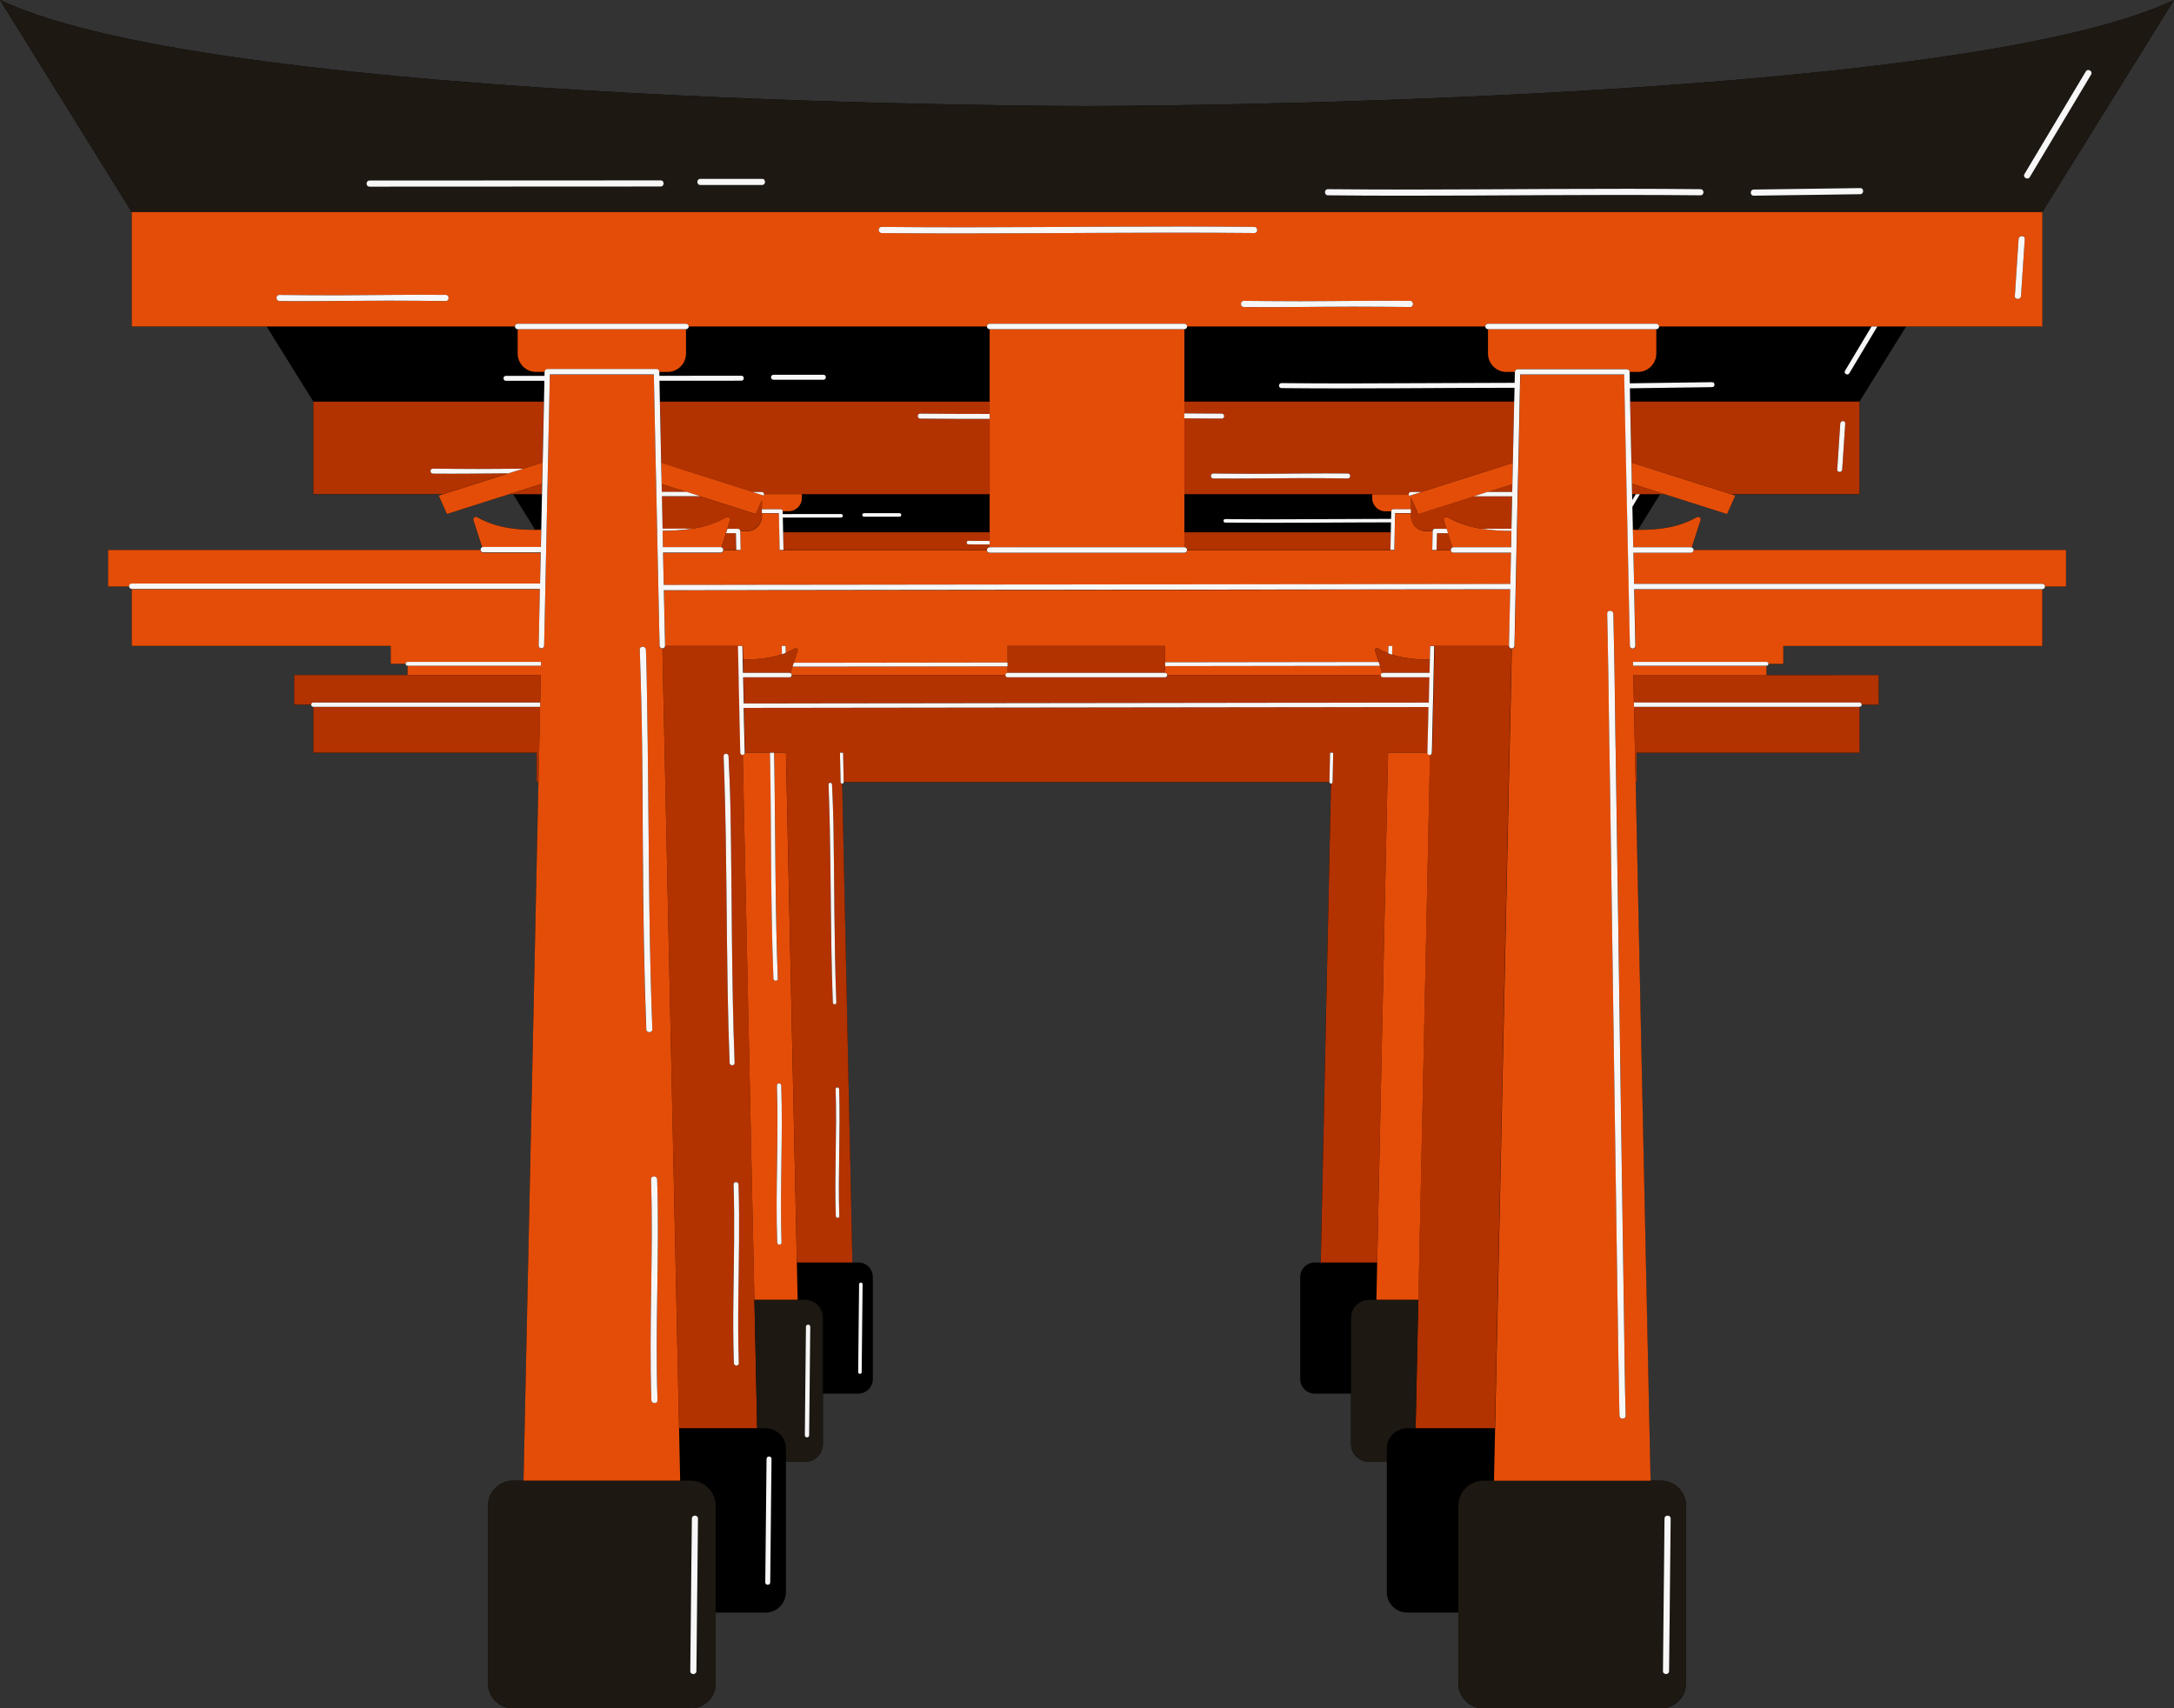
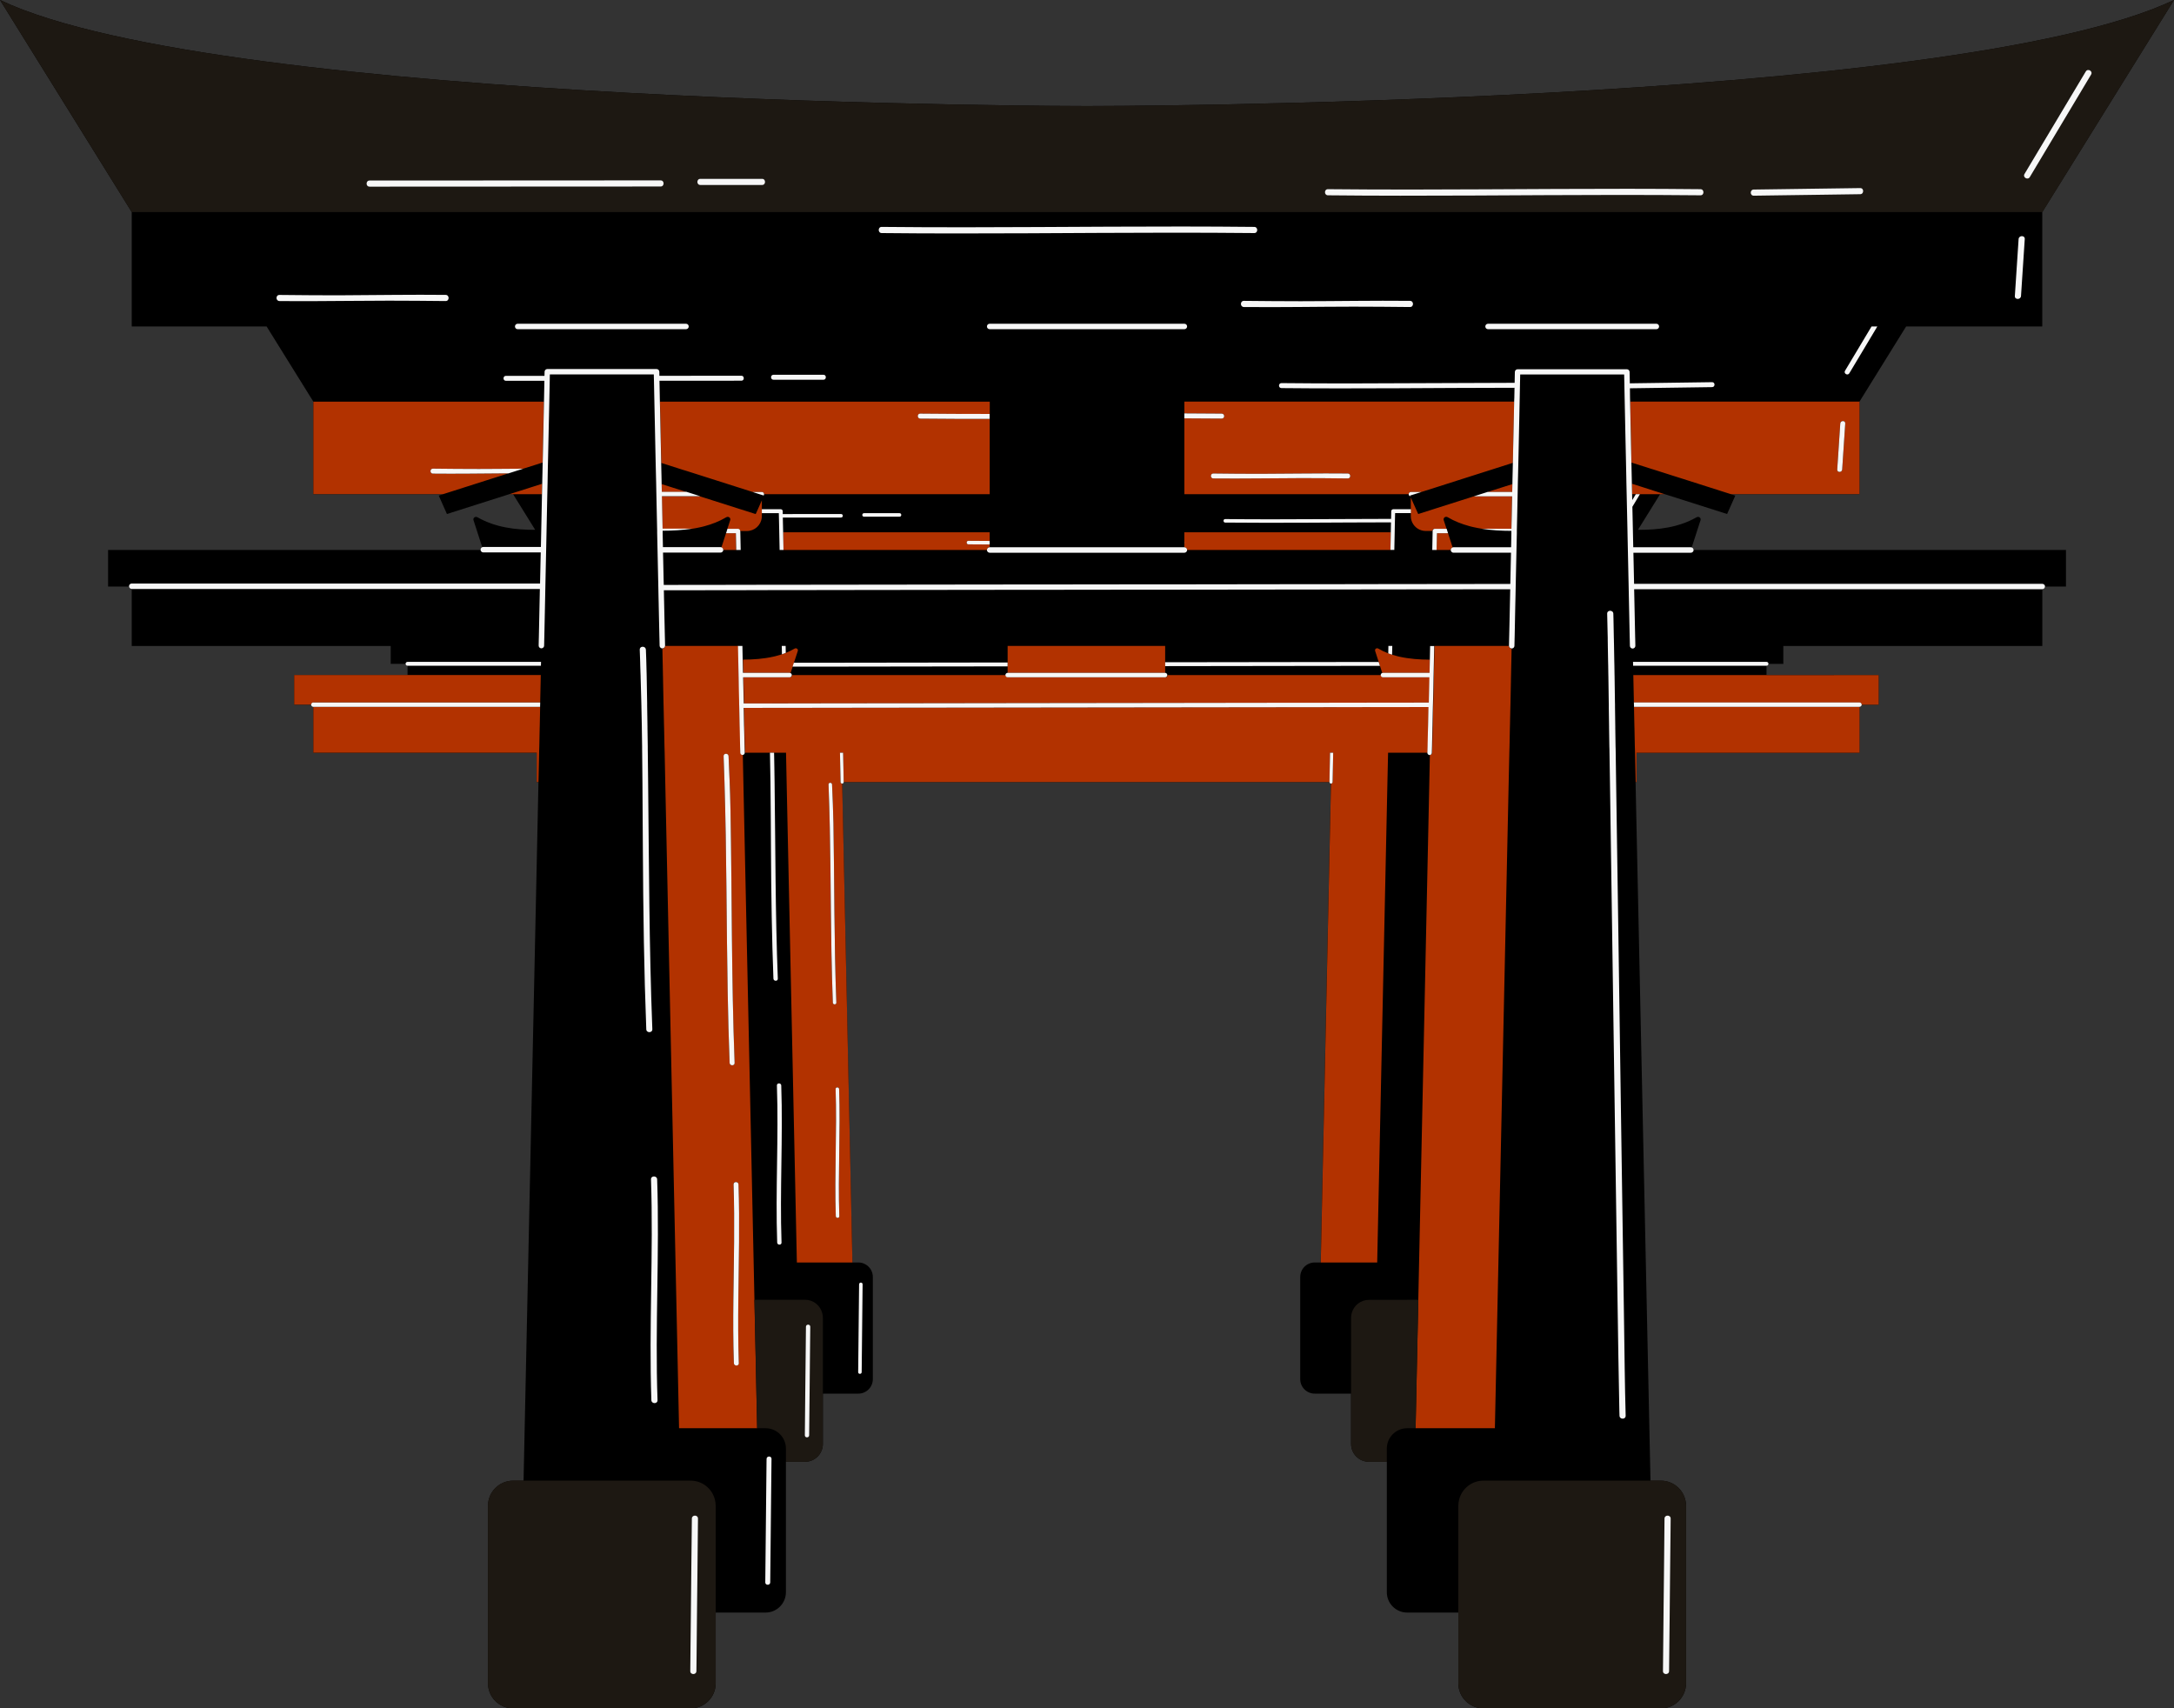
<svg xmlns="http://www.w3.org/2000/svg" height="368.9" preserveAspectRatio="xMidYMid meet" version="1.0" viewBox="0.0 0.0 469.5 368.9" width="469.5" zoomAndPan="magnify">
  <rect x="0.0" y="0.0" width="469.5" height="368.9" fill="#333333" stroke="none" />
  <g id="change1_1">
    <path d="M365.76,118.77h80.41v7.9h-4.52c0,0.33-0.26,0.59-0.59,0.59v12.24h-55.93v3.86h-3.21c0,0.23-0.19,0.42-0.42,0.42v2.01h24.21 v6.39h-3.66c0,0.26-0.21,0.48-0.48,0.48v9.9h-48.16v6.33h-0.19l3.22,150.86h2.25c3,0,5.43,2.43,5.43,5.43v38.32 c0,3-2.43,5.43-5.43,5.43h-38.32c-3,0-5.43-2.43-5.43-5.43v-15.27H303.9c-2.43,0-4.4-1.97-4.4-4.4v-28.16h-3.86 c-2.13,0-3.86-1.73-3.86-3.86v-10.86h-7.85c-1.73,0-3.13-1.4-3.13-3.13v-22.06c0-1.73,1.4-3.13,3.13-3.13h1.29l2.21-103.41h0 c-0.18,0-0.33-0.16-0.33-0.34h-104.9c0,0.18-0.15,0.34-0.33,0.34l2.21,103.41h1.29c1.73,0,3.13,1.4,3.13,3.13v22.06 c0,1.73-1.4,3.13-3.13,3.13h-7.66v10.86c0,2.13-1.73,3.86-3.86,3.86h-4.12v28.16c0,2.43-1.97,4.4-4.4,4.4h-10.76v15.27 c0,3-2.43,5.43-5.43,5.43h-38.32c-3,0-5.43-2.43-5.43-5.43v-38.32c0-3,2.43-5.43,5.43-5.43h2.25l3.22-150.86h-0.38v-6.33H67.67v-9.9 h0c-0.26,0-0.48-0.21-0.48-0.48h-3.66v-6.39h24.48v-2.01h0c-0.23,0-0.42-0.19-0.42-0.42h-3.21v-3.86H28.45v-12.24h0 c-0.33,0-0.59-0.26-0.59-0.59h-4.52v-7.9h80.41c0-0.26,0.17-0.48,0.41-0.56l-1.9-5.87c-0.17-0.53,0.4-0.9,0.87-0.63 c3.83,2.18,8.17,2.73,12.45,2.7l-4.78-7.7H110l-13.48,4.29l-1.77-3.98l0.96-0.3H67.67V86.73h0L57.58,70.5H28.45V45.8h0L0,0 c48.2,22.9,234.75,22.9,234.75,22.9h0c0,0,186.55,0,234.75-22.9l-28.45,45.8V70.5h-29.4l-10.08,16.24v19.98H373.8l0.96,0.3 l-1.77,3.98l-13.48-4.29h-0.99l-4.78,7.7c4.34,0.04,8.76-0.49,12.64-2.7c0.47-0.27,1.04,0.09,0.87,0.63l-1.9,5.87 C365.59,118.28,365.76,118.5,365.76,118.77z" fill="inherit" />
  </g>
  <g id="change2_1">
    <path d="M292.51,139.5L292.51,139.5l0.02-0.01L292.51,139.5z M299.81,141.09c-0.75-0.28-1.46-0.62-2.13-1.02 c-0.38-0.23-0.84,0.08-0.7,0.51l0.77,2.38l0.13,0.4l0.14,0.44l0.5,1.54c0.05-0.02,0.1-0.03,0.15-0.03h1.06h0.42h0.42h1.09h0.34h0.34 h6.4l0.04-1.95l0.02-0.91c-2.17,0-4.42-0.16-6.54-0.63c-0.11-0.03-0.23-0.05-0.34-0.08c-0.11-0.03-0.23-0.06-0.34-0.09 c-0.31-0.08-0.62-0.17-0.93-0.27c-0.14-0.04-0.28-0.09-0.42-0.14C300.08,141.19,299.94,141.14,299.81,141.09z M318.26,107.19 l-0.65,0.21l-7.65,2.43l-0.43,0.14l-1.32,0.42l-1.32,0.42l-0.61,0.19l-0.09-0.19l-0.19-0.42l-0.19-0.42l-1.13-2.53v2.53v0.42v0.42 v0.64c0,0.21,0.02,0.41,0.06,0.61c0.05,0.27,0.14,0.52,0.25,0.76c0.52,1.09,1.62,1.84,2.91,1.84h1.46l0-0.01 c0.01-0.26,0.22-0.47,0.48-0.47h0.01h2.54l-0.6-1.85c-0.17-0.53,0.4-0.91,0.87-0.63c1.41,0.84,2.99,1.46,4.65,1.91 c0.14,0.04,0.28,0.07,0.42,0.11c0.14,0.03,0.28,0.07,0.42,0.1c0.62,0.14,1.24,0.26,1.87,0.36h6.37l0.03-1.41l0.02-0.76l0.1-4.83 h-4.35H318.26z M321.27,106.24h0.94h4.37l0.04-1.7l-4.41,1.4L321.27,106.24z M325.87,139.49h-7.16h-0.42h-0.42h-8.07l-0.06,2.94 l-0.02,0.92l-0.05,2.43l-0.01,0.37l-0.02,1.14l-0.02,1.11l-0.06,2.6l-0.03,1.18l-0.01,0.3l-0.02,0.87l-0.07,3.26l-0.01,0.34 l-0.01,0.26l0,0.08l-0.01,0.58l-0.07,3.28l-0.01,0.34l-0.01,0.34l-0.02,0.72l0,0.01c-0.01,0.26-0.22,0.48-0.49,0.47l-0.12,5.85 l-2.21,103.79l-0.17,8.01l-0.29,13.49l-0.14,6.77l-0.16,7.48h17.13l0.59-27.69l2.39-111.85l0.14-6.33l0.02-0.72l0.01-0.34l0.01-0.34 l0.08-3.95l0.01-0.26l0.1-4.47l0.01-0.3l0.1-4.89l0.02-1.14l0.01-0.37l0.04-2.01l0.01-0.42l0.01-0.42l0.02-0.9l0.04-1.95h0 C326.13,140.08,325.87,139.81,325.87,139.49z M313.71,118.21l-0.99-3.06h-2.39l-0.08,3.62h3.05 C313.3,118.5,313.47,118.28,313.71,118.21z M167.75,141.62c-0.11,0.03-0.23,0.06-0.34,0.09c-0.11,0.03-0.23,0.05-0.34,0.08 c-2.14,0.49-4.42,0.65-6.61,0.65l0.02,0.91l0.04,1.95h6.48h0.34h0.34h1.28h0.42h0.42h0.79c0.05,0,0.1,0.01,0.15,0.03l0.44-1.37 l0.2-0.61l0.08-0.23l0.83-2.54c0.14-0.43-0.33-0.73-0.7-0.51c-0.59,0.35-1.22,0.65-1.86,0.91c-0.14,0.06-0.28,0.11-0.42,0.16 c-0.14,0.05-0.28,0.1-0.42,0.15C168.5,141.41,168.13,141.52,167.75,141.62z M149.47,114.19c0.63-0.1,1.26-0.22,1.87-0.36 c0.14-0.03,0.28-0.07,0.42-0.1c0.14-0.04,0.28-0.07,0.42-0.11c1.61-0.43,3.14-1.03,4.52-1.84c0.04-0.02,0.08-0.05,0.12-0.07 c0.27-0.16,0.57-0.11,0.75,0.07c0.13,0.13,0.2,0.33,0.12,0.56l-0.6,1.85h2.27h0.01c0.26,0,0.47,0.21,0.48,0.47l0,0.01h1.46 c1.67,0,3.04-1.27,3.2-2.89c0.01-0.11,0.02-0.21,0.02-0.32v-0.44v-0.2v-0.42v-0.42v-1.93l-0.86,1.93l-0.19,0.42l-0.19,0.42 l-0.09,0.19l-0.61-0.19l-1.32-0.42l-1.32-0.42l-0.7-0.22l-7.38-2.35l-0.65-0.21h-3.94h-4.35l0.15,7H149.47z M148.24,106.24 l-0.94-0.3l-4.41-1.4l0.04,1.7h4.37H148.24z M176.73,139.49h-0.02H176.73L176.73,139.49z M246.76,145.3h4.87v-1.45v-0.5v-0.34v-3.52 h-4.87h-24.2h-4.95v3.57v0.29v0.55v1.4h4.95H246.76z M155.8,118.21c0.24,0.08,0.41,0.3,0.41,0.56h2.78l-0.08-3.62h-2.12 L155.8,118.21z M163.36,300.94l0.16,7.48h-16.87l-0.59-27.69l-2.39-111.85l-0.13-6.33l-0.02-0.72l-0.01-0.34l-0.01-0.34l-0.08-3.95 l-0.01-0.26l-0.1-4.47l-0.01-0.3l-0.1-4.89l-0.02-1.14l-0.01-0.37l-0.04-2.01l-0.01-0.42l-0.01-0.42l-0.02-0.92l-0.04-1.93 c0.32-0.01,0.58-0.27,0.58-0.59h7.16h0.42h0.42h7.8l0.06,2.94l0.02,0.92l0.05,2.43l0.01,0.37l0.02,1.14l0.02,1.13l0.06,2.6 l0.02,1.15l0.01,0.3l0.02,0.84l0.07,3.3l0.01,0.34l0.01,0.26l0,0.08l0.01,0.38l0.07,3.49l0.01,0.34l0.01,0.34l0.02,0.72l0,0.01 c0.01,0.26,0.22,0.47,0.48,0.47c0,0,0.01,0,0.01,0c0,0,0,0,0,0l0.12,5.85l2.22,103.8l0.17,8l0.29,13.49L163.36,300.94z M157.58,168.88c-0.07-1.58-0.14-3.2-0.24-5.59c-0.03-0.69-1.1-0.69-1.07,0c0.07,1.9,0.14,3.76,0.19,5.59 c0.48,15.67,0.4,29.14,0.69,45.4c0.09,5.08,0.22,10.17,0.42,15.25c0.03,0.69,1.1,0.69,1.07,0c-0.7-18.15-0.56-36.32-0.89-54.48 C157.71,172.36,157.65,170.64,157.58,168.88z M159.55,294.35c0-0.06,0-0.12-0.01-0.19c-0.15-4.49-0.15-8.99-0.1-13.49 c0.09-8.3,0.33-16.61,0.04-24.91c-0.02-0.69-1.1-0.69-1.07,0c0.28,8.3,0.05,16.6-0.04,24.91c-0.05,4.5-0.05,8.99,0.1,13.49 c0,0.06,0,0.12,0.01,0.19C158.5,295.04,159.58,295.05,159.55,294.35z M148.4,101.74l3.59,1.14l0.31,0.1l1.32,0.42l1.32,0.42 l4.24,1.35l3.36,1.07h2.01h0c0.26,0,0.48,0.21,0.48,0.48h3.53h4.61h40.57v-3.32v-1.92V90.46c-5,0-10-0.01-14.99-0.06 c-0.69-0.01-0.69-1.08,0-1.07c4.83,0.05,9.66,0.07,14.5,0.07c0.17,0,0.33,0,0.5,0v-0.28v-0.95v-1.43h-71.22l0.12,5.41l0.11,5.3 l0.05,2.52l4.55,1.45L148.4,101.74z M352.88,152.65l0.09,4.3l0.01,0.26l0.08,3.95l0.01,0.34l0.01,0.34l0.02,0.72l0.14,6.33h0.19 v-6.33h48.16v-9.9c0,0,0,0,0,0H352.88z M67.67,162.55h48.24v6.33h0.38l0.14-6.33l0.02-0.72l0.01-0.34l0.01-0.34l0.08-3.95l0.01-0.26 l0.09-4.3H67.67V162.55z M308.36,162.55h-5.66h-0.34h-0.34h-2.25l-0.14,6.33l-2.21,103.75h-12.19l2.21-103.41 c0.19,0.01,0.34-0.14,0.35-0.33l0-0.01l0.13-6.33h-0.34h-0.34l-0.13,6.32c0,0,0,0,0,0.01h-104.9c0,0,0,0,0-0.01l-0.13-6.32h-0.34 h-0.34l0.13,6.33l0,0.01c0,0.19,0.16,0.33,0.34,0.33c0,0,0,0,0.01,0c0,0,0,0,0,0l2.21,103.41h-12l-2.21-103.75l-0.13-6.33h-2.44 h-0.12h-0.22h-0.34h-0.33h-5.42c0,0,0-0.01,0-0.01l-0.02-0.71l-0.01-0.34l-0.01-0.34l-0.07-3.14l-0.02-0.73l0-0.08l-0.01-0.26 l-0.01-0.34l-0.06-2.91l-0.02-0.83l5.38-0.01l0.78,0l0.08,0l0.26,0l0.34,0l1.83,0l0.19,0l0.17,0l11.48-0.02l0.34,0l0.34,0 l40.69-0.05l24.2-0.03l40.69-0.05l0.34,0l0.34,0l11.49-0.02l0.36,0l0.37,0l1.45,0l0.34,0l0.34,0l6.09-0.01l-0.02,1.05l-0.06,2.89 l-0.01,0.34l-0.01,0.26l0,0.08l-0.02,0.73l-0.07,3.14l-0.01,0.34l-0.01,0.34l-0.02,0.71C308.36,162.54,308.36,162.55,308.36,162.55z M180.62,216.52c-0.5-12.91-0.4-25.83-0.63-38.75c-0.07-3.62-0.16-4.75-0.3-8.36c-0.02-0.49-0.78-0.49-0.76,0 c0.5,12.91,0.4,23.35,0.63,36.27c0.07,3.62,0.16,7.23,0.3,10.85C179.88,217.01,180.64,217.01,180.62,216.52z M181.22,235.19 c-0.02-0.49-0.78-0.49-0.76,0c0.31,9.14-0.27,18.3,0.04,27.44c0.02,0.49,0.78,0.49,0.76,0 C180.95,253.48,181.53,244.33,181.22,235.19z M63.53,145.78v6.39h3.66c0,0,0,0,0,0c0-0.26,0.21-0.48,0.48-0.48h0h20.35h28.64 l0.12-5.55l0.01-0.37H88.01H63.53z M381.5,145.78h-28.77l0.01,0.37l0.12,5.55h28.64h20.08c0,0,0,0,0,0c0.26,0,0.48,0.21,0.48,0.48 c0,0,0,0,0,0h3.66v-6.39H381.5z M181.72,145.78h-0.34h-0.34h-0.38h-0.77h-8.83v0c0,0.15-0.07,0.28-0.17,0.37 c-0.08,0.07-0.19,0.11-0.3,0.11h-0.15h-0.61h-0.42h-0.42h-0.07h-1.25h-0.34h-0.34h-0.55h-5.89l0.02,1.03l0.02,0.83l0.06,2.6 l0.03,1.19l6.2-0.01l0.34,0l0.34,0l1.56,0l0.42,0l0.42,0l11.24-0.02l0.34,0l0.34,0l9.72-0.01l2.19,0l28.8-0.04l24.2-0.03l28.75-0.04 l2.61,0l9.36-0.01l0.34,0l0.34,0l11.43-0.02l0.42,0l0.42,0l1.36,0l0.34,0l0.34,0l6.13-0.01l0.02-1.02l0.06-2.6l0.02-0.81l0.02-1.03 h-5.81h-0.55h-0.34h-0.34h-1.13h-0.12h-0.3h-0.42h-0.88h-0.15c-0.12,0-0.22-0.04-0.3-0.11c-0.11-0.09-0.17-0.22-0.17-0.37v0h-8.75 h-0.77h-0.38h-0.34h-0.34h-35.49v0c0,0.15-0.07,0.28-0.17,0.37c-0.08,0.07-0.19,0.11-0.3,0.11h-4.87h-24.2h-4.95 c-0.12,0-0.22-0.04-0.3-0.11c-0.11-0.09-0.17-0.22-0.17-0.37v0H181.72z M110,106.72h0.8h6.23l0.05-2.25l-6.41,2.04L110,106.72z M67.67,86.73v19.98H95.7l10.42-3.32l2.18-0.69l1.52-0.49c-0.61,0-1.21,0.01-1.82,0.01c-4.84,0.04-9.68,0.1-14.52,0.05 c-0.69-0.01-0.69-1.08,0-1.07c3.31,0.03,6.62,0.07,9.93,0.07c1.33,0,2.66-0.01,3.99-0.02c1.87-0.01,3.74-0.03,5.61-0.04l4.16-1.32 l0.01-0.38l0.02-0.9l0.1-4.83l0.15-7.04H88.01H67.67z M354.17,106.72h4.35h0.99l-0.82-0.26l-3.66-1.17l-0.75-0.24l-1.84-0.59 l0.05,2.25h0.79H354.17z M255.78,86.73H327l-0.12,5.72l-0.11,4.96l-0.05,2.54l-4.55,1.45l-1.06,0.34l-3.59,1.14l-0.31,0.1 l-1.32,0.42l-1.32,0.42l-4.51,1.44l-3.09,0.98h-2.27c0,0,0,0,0,0c-0.26,0-0.48,0.21-0.48,0.48h-3.26h-4.61h-40.57v-3.32v-1.92V90.34 c2.69,0.01,5.38,0.03,8.08,0.05c0.69,0.01,0.69-1.07,0-1.07c-2.69-0.03-5.38-0.04-8.08-0.05v-0.25v-0.95V86.73z M291.07,102.25 c-6.38-0.07-12.74,0.06-19.11,0.07c-3.31,0-6.62-0.03-9.93-0.07c-0.69-0.01-0.69,1.07,0,1.07c6.38,0.07,12.74-0.06,19.11-0.07 c3.31,0,6.62,0.03,9.93,0.07C291.77,103.33,291.77,102.25,291.07,102.25z M356.56,101.23l-4.22-1.34l-0.13-6.15l-0.15-7.01h29.44 h20.08l0,0v19.98H373.8l-10.42-3.32l-2.34-0.74l-3.73-1.19L356.56,101.23z M396.77,101.39c-0.05,0.69,1.03,0.69,1.07,0 c0.22-3.31,0.44-6.63,0.66-9.94c0.05-0.69-1.03-0.69-1.07,0C397.21,94.77,396.99,98.08,396.77,101.39z M209.13,116.79 c1.53,0.02,3.06,0.03,4.6,0.03v-1.88h-44.59l0.08,3.82h0.03h10.19h33.69c0-0.33,0.26-0.59,0.59-0.59v-0.59 c-1.53-0.01-3.06-0.02-4.6-0.03C208.64,117.55,208.64,116.79,209.13,116.79z M256.37,118.77h33.5h10.19h0.22l0.08-3.82h-44.59v2.04 c0.06,0.11,0.06,0.26,0,0.37v0.82C256.1,118.18,256.37,118.44,256.37,118.77z" fill="#B23200" />
  </g>
  <g id="change3_1">
    <path d="M358.69,319.74h-2.25h-17.13h-2.74h-1.07h-3.58h-9.3h-2.25c-2.51,0-4.62,1.71-5.24,4.02 c-0.12,0.45-0.19,0.92-0.19,1.41v23.05v15.27c0,3,2.43,5.43,5.43,5.43h38.32c3,0,5.43-2.43,5.43-5.43v-38.32 C364.12,322.17,361.69,319.74,358.69,319.74z M360.45,360.87c-0.01,0.86-1.34,0.85-1.33,0c0.11-10.98,0.23-21.96,0.34-32.94 c0.01-0.86,1.34-0.85,1.33,0C360.68,338.91,360.57,349.89,360.45,360.87z M149.14,319.74h-2.25h-9.57h-7.4h-16.86h-2.25 c-3,0-5.43,2.43-5.43,5.43v38.32c0,3,2.43,5.43,5.43,5.43h38.32c3,0,5.43-2.43,5.43-5.43v-15.27v-23.05c0-0.49-0.07-0.96-0.19-1.41 C153.76,321.44,151.65,319.74,149.14,319.74z M150.39,360.87c-0.01,0.86-1.34,0.85-1.33,0c0.04-4.22,0.09-8.44,0.13-12.65 c0.07-6.76,0.14-13.52,0.21-20.29c0.01-0.86,1.34-0.85,1.33,0c-0.07,6.76-0.14,13.52-0.21,20.29 C150.48,352.44,150.44,356.66,150.39,360.87z M234.75,22.9L234.75,22.9c0,0-186.55,0-234.75-22.9l28.45,45.8h0h206.31h0h206.31l0,0 L469.51,0C421.31,22.9,234.76,22.9,234.75,22.9z M378.74,40.93c7.66-0.11,15.33-0.21,22.99-0.32c0.86-0.01,0.85,1.32,0,1.33 c-7.66,0.11-15.33,0.21-22.99,0.32C377.88,42.27,377.88,40.94,378.74,40.93z M286.78,40.86c5.97,0.06,11.94,0.08,17.91,0.08 c20.85-0.01,41.7-0.3,62.55-0.08c0.86,0.01,0.85,1.34,0,1.33c-5.97-0.06-11.94-0.08-17.91-0.08c-20.85,0.01-41.7,0.3-62.55,0.08 C285.93,42.17,285.93,40.85,286.78,40.86z M151.25,38.62c4.44,0,8.89,0,13.33,0c0.86,0,0.85,1.33,0,1.33c-4.44,0-8.89,0-13.33,0 C150.39,39.95,150.39,38.62,151.25,38.62z M79.81,38.98c20.95-0.01,41.91-0.02,62.86-0.03c0.86,0,0.85,1.33,0,1.33 c-20.95,0.01-41.91,0.02-62.86,0.03C78.95,40.31,78.96,38.98,79.81,38.98z M438.35,38.24c-0.44,0.73-1.59,0.06-1.15-0.67 c4.41-7.38,8.83-14.76,13.24-22.14c0.44-0.73,1.59-0.06,1.15,0.67C447.18,23.48,442.77,30.86,438.35,38.24z M303.86,280.68h2.45 l-0.29,13.49l-0.14,6.77l-0.16,7.48h-1.82c-2.43,0-4.4,1.97-4.4,4.4v2.85h-3.86c-2.13,0-3.86-1.73-3.86-3.86v-10.86v-16.39 c0-0.35,0.05-0.68,0.14-1c0.44-1.65,1.94-2.86,3.73-2.86h1.6H303.86z M173.86,280.68h-1.6h-6.81h-2.53l0.29,13.49l0.14,6.77 l0.16,7.48h1.82c2.43,0,4.4,1.97,4.4,4.4v2.85h4.12c2.13,0,3.86-1.73,3.86-3.86v-10.86v-16.39c0-0.35-0.05-0.68-0.14-1 C177.14,281.89,175.64,280.68,173.86,280.68z M174.75,309.94c-0.01,0.61-0.95,0.61-0.94,0c0.03-3,0.06-6,0.09-9 c0.05-4.81,0.1-9.62,0.15-14.43c0.01-0.61,0.95-0.61,0.94,0c-0.05,4.81-0.1,9.62-0.15,14.43 C174.81,303.94,174.78,306.94,174.75,309.94z" fill="#1D1812" />
  </g>
  <g id="change4_1">
-     <path d="M367.25,112.34l-1.9,5.87c-0.06-0.02-0.12-0.03-0.18-0.03h-11.76h-0.68l-0.07-3.23l0-0.05l-0.01-0.5 c0.36,0.01,0.73,0.02,1.09,0.02c4.34,0.04,8.76-0.49,12.64-2.7C366.86,111.44,367.43,111.81,367.25,112.34z M326.39,115.15l0-0.2 l0-0.05l0-0.23l0-0.03c-2.1,0-4.27-0.12-6.36-0.45c-0.63-0.1-1.26-0.22-1.87-0.36c-0.14-0.03-0.28-0.07-0.42-0.1 c-0.14-0.04-0.28-0.07-0.42-0.11c-1.66-0.45-3.24-1.06-4.65-1.91c-0.47-0.28-1.04,0.09-0.87,0.63l0.6,1.85l0.15,0.48l0.07,0.23 l0.02,0.05l0.06,0.2l0.99,3.06c0.06-0.02,0.12-0.03,0.18-0.03h3.53h0.42h0.42h8.07L326.39,115.15z M327.13,80.31 c0.01-0.32,0.27-0.58,0.59-0.58h0.01h23.58h0.01c0.32,0,0.58,0.26,0.59,0.58l0,0.01h1.81c2.2,0,3.98-1.78,3.98-3.98v-5.26h-6.57 h-23.21h-6.57c0,0,0,0,0,0v5.26c0,2.2,1.78,3.98,3.98,3.98h1.81L327.13,80.31z M374.76,107.02l-0.96-0.3l-10.42-3.32l-2.34-0.74 l-3.73-1.19l-0.75-0.24l-4.22-1.34l0.08,3.51l0.02,1.06l1.84,0.59l0.75,0.24l3.66,1.17l0.82,0.26l13.48,4.29L374.76,107.02z M326.64,103.4l0.04-1.66l0.04-1.79l-4.55,1.45l-1.06,0.34l-3.59,1.14l-0.31,0.1l-1.32,0.42l-1.32,0.42l-4.51,1.44l-3.09,0.98 l-1.5,0.48l-0.77,0.25l-0.19,0.06l0.07,0.16c-0.21-0.05-0.36-0.24-0.36-0.46h-3.26h-4.61v0.85c0,1.56,1.27,2.83,2.83,2.83h1.28 l0-0.01c0-0.23,0.19-0.41,0.42-0.41h0.01h3.81v-2.53l1.13,2.53l0.19,0.42l0.19,0.42l0.09,0.19l0.61-0.19l1.32-0.42l1.32-0.42 l0.43-0.14l7.65-2.43l0.65-0.21l1.5-0.48l1.5-0.48l0.94-0.3l4.41-1.4L326.64,103.4z M102.25,112.34l1.9,5.87 c0.06-0.02,0.12-0.03,0.18-0.03h11.57h0.87l0.07-3.23l0-0.05l0.01-0.5c-0.43,0.01-0.85,0.02-1.28,0.02 c-4.28,0.02-8.62-0.52-12.45-2.7C102.65,111.44,102.08,111.81,102.25,112.34z M143.11,114.9l0,0.05l0,0.2l0.06,3.03h8.07h0.42h0.42 h3.53c0.06,0,0.12,0.01,0.18,0.03l0.99-3.06l0.06-0.2l0.02-0.05l0.07-0.23l0.15-0.48l0.6-1.85c0.07-0.23,0.01-0.43-0.12-0.56 c-0.18-0.17-0.48-0.23-0.75-0.07c-0.04,0.02-0.08,0.05-0.12,0.07c-1.38,0.81-2.91,1.4-4.52,1.84c-0.14,0.04-0.28,0.07-0.42,0.11 c-0.14,0.03-0.28,0.07-0.42,0.1c-0.62,0.14-1.24,0.26-1.87,0.36c-2.1,0.33-4.26,0.45-6.36,0.45l0,0.03L143.11,114.9z M117.58,80.31 c0.01-0.32,0.27-0.58,0.59-0.58h0.01h23.58h0.01c0.32,0,0.58,0.26,0.59,0.58l0,0.01h1.81c2.2,0,3.98-1.78,3.98-3.98v-5.26 c0,0,0,0,0,0h-6.57h-23.21h-6.57v5.26c0,2.2,1.78,3.98,3.98,3.98h1.81L117.58,80.31z M117.09,103.4l0.03-1.17l0.02-1.04l0.03-1.3 l-4.16,1.32l-3.18,1.01l-1.52,0.49l-2.18,0.69l-10.42,3.32l-0.96,0.3l1.77,3.98l13.48-4.29l0.67-0.21l6.41-2.04L117.09,103.4z M142.86,103.4l0.02,1.13l4.41,1.4l0.94,0.3l1.5,0.48l1.5,0.48l0.65,0.21l7.38,2.35l0.7,0.22l1.32,0.42l1.32,0.42l0.61,0.19 l0.09-0.19l0.19-0.42l0.19-0.42l0.86-1.93v1.93h4.08h0.01c0.23,0,0.41,0.18,0.42,0.41l0,0.01h1.29c1.56,0,2.83-1.27,2.83-2.83v-0.85 h-4.61h-3.53c0,0.11-0.04,0.2-0.09,0.28l-0.38-0.12l-0.5-0.16l-1.5-0.48l-3.36-1.07l-4.24-1.35l-1.32-0.42l-1.32-0.42l-0.31-0.1 l-3.59-1.14l-1.06-0.34l-4.55-1.45l0.04,1.79L142.86,103.4z M441.06,127.26C441.06,127.26,441.06,127.26,441.06,127.26l0,12.24 h-55.93v3.86h-3.21l0,0c0-0.23-0.19-0.42-0.42-0.42c0,0,0,0,0,0h-28.83l0.01,0.42l0.01,0.42h28.81c0,0,0,0,0,0v2.01h-28.77 l0.01,0.37l0.12,5.55l0.01,0.48l0.01,0.3l0,0.17l0.09,4.3l0.01,0.26l0.08,3.95l0.01,0.34l0.01,0.34l0.02,0.72l0.14,6.33l3.22,150.86 h-17.13h-2.74h-1.07h-3.58h-9.3l0.09-4.07l0.15-7.25l0.59-27.69l2.39-111.85l0.14-6.33l0.02-0.72l0.01-0.34l0.01-0.34l0.08-3.95 l0.01-0.26l0.1-4.47l0.01-0.3l0.1-4.89l0.02-1.14l0.01-0.37l0.04-2.01l0.01-0.42l0.01-0.42l0.02-0.9l0.04-1.95 c0.33,0.01,0.6-0.25,0.6-0.58l0-0.01l0.01-0.54l0.02-0.79l0-0.1l0.01-0.32l0.01-0.42l0.08-3.96l0-0.04l0.06-2.96l0-0.01l0.03-1.18 l0.04-2.02l0.01-0.48l0.13-6.04l0.03-1.41l0.01-0.45l0.08-3.62l0-0.2l0-0.05l0-0.23l0-0.04l0.01-0.44l0.03-1.42l0.02-0.76l0.1-4.81 l0.01-0.48l0.01-0.48l0.04-2.08l0.02-0.76l0.04-1.66l0.05-2.16l0.05-2.29l0.06-2.88l0.16-7.68l0-0.07l0.02-0.83l0-0.06l0.04-2.04 l0.01-0.48l0.01-0.59l0.01-0.35l0.03-1.4h22.45l0.03,1.27l0.02,0.74l0,0.21l0.01,0.64l0.04,2.01l0,0.06l0.02,0.83l0,0.07l0.15,7.24 l0.12,5.54l0.08,3.89l0.01,0.69l0.06,2.63l0.07,3.19l0.02,0.84l0.08,3.6l0.01,0.55l0,0.05l0.08,3.82l0.01,0.45l0.03,1.41l0.13,6.04 l0.05,2.5l0.18,8.57l0.01,0.32l0.03,1.44l0,0.01c0.01,0.32,0.27,0.58,0.59,0.58c0,0,0.01,0,0.01,0c0,0,0,0,0,0 c0.32-0.01,0.58-0.27,0.58-0.59c0,0,0-0.01,0-0.01l-0.03-1.42l-0.01-0.32l-0.18-8.57l-0.04-1.91h0.49H441.06z M348.64,142.93 c-0.02-1.15-0.04-2.29-0.06-3.44c-0.01-0.48-0.02-0.96-0.03-1.44c0-0.11,0-0.21-0.01-0.32c-0.03-1.38-0.05-2.76-0.08-4.14 c-0.01-0.35-0.02-0.7-0.03-1.05c-0.02-0.85-1.35-0.86-1.33,0c0.03,1.16,0.06,2.33,0.08,3.49c0.01,0.56,0.03,1.13,0.04,1.69 c0,0.03,0,0.06,0,0.09c0,0.08,0,0.15,0,0.23c0.01,0.48,0.02,0.96,0.02,1.44c0.02,1.15,0.04,2.29,0.06,3.44c0,0.14,0,0.28,0.01,0.42 s0,0.28,0.01,0.42c0.01,0.67,0.02,1.34,0.03,2.01c0,0.12,0,0.24,0.01,0.37c0.03,1.85,0.05,3.7,0.08,5.55c0,0.16,0,0.32,0.01,0.48 c0,0.1,0,0.2,0,0.3c0,0.06,0,0.12,0,0.17c0,0.11,0,0.23,0,0.34c0.02,1.32,0.04,2.64,0.06,3.95c0,0.09,0,0.17,0,0.26 c0.02,1.32,0.04,2.63,0.06,3.95c0,0.11,0,0.23,0.01,0.34c0,0.11,0,0.23,0.01,0.34c0,0.24,0.01,0.48,0.01,0.72 c0.03,2.11,0.06,4.22,0.1,6.33c0.12,8.02,0.24,16.03,0.35,24.05c0.23,15.64,0.45,31.28,0.68,46.92c0.2,13.81,0.4,27.62,0.61,41.43 c0.12,7.8,0.22,15.61,0.39,23.41c0.01,0.35,0.02,0.7,0.03,1.05c0.02,0.85,1.35,0.86,1.33,0c-0.19-6.81-0.25-13.63-0.35-20.44 c-0.21-13.31-0.4-26.62-0.59-39.93c-0.23-15.64-0.45-31.28-0.68-46.92c-0.14-9.85-0.29-19.7-0.44-29.55 c-0.03-2.11-0.06-4.22-0.09-6.33c0-0.24-0.01-0.48-0.01-0.72c0-0.11,0-0.23-0.01-0.34c0-0.11,0-0.23-0.01-0.34 c-0.02-1.32-0.04-2.63-0.06-3.95c0-0.07,0-0.14,0-0.21c0-0.02,0-0.04,0-0.06c-0.02-1.43-0.04-2.87-0.06-4.3c0-0.06,0-0.12,0-0.17 c0-0.1,0-0.2,0-0.3c0-0.16,0-0.32-0.01-0.48c-0.03-1.85-0.05-3.7-0.08-5.55c0-0.12,0-0.24-0.01-0.37c-0.01-0.67-0.02-1.34-0.03-2.01 c0-0.14,0-0.28-0.01-0.42C348.64,143.21,348.64,143.07,348.64,142.93z M325.87,139.49h-7.16h-0.42h-0.42h-8.07h-0.48h-0.48 l-0.06,2.95c-2.17,0-4.42-0.16-6.54-0.63c-0.11-0.03-0.23-0.05-0.34-0.08c-0.11-0.03-0.23-0.06-0.34-0.09 c-0.31-0.08-0.62-0.17-0.93-0.27l0.04-1.89h-0.42h-0.42l-0.03,1.6c-0.75-0.28-1.46-0.62-2.13-1.02c-0.38-0.23-0.84,0.08-0.7,0.51 l0.77,2.38l-9.4,0.01l-0.34,0l-0.34,0l-36.03,0.05v-3.52h-4.87h-24.2h-4.95v3.57l-35.95,0.05l-0.34,0l-0.34,0l-9.54,0.01l0.83-2.54 c0.14-0.43-0.33-0.73-0.7-0.51c-0.59,0.35-1.22,0.65-1.86,0.91l-0.03-1.49h-0.42h-0.42l0.04,1.8c-0.37,0.12-0.74,0.23-1.12,0.33 c-0.11,0.03-0.23,0.06-0.34,0.09c-0.11,0.03-0.23,0.05-0.34,0.08c-2.14,0.49-4.42,0.65-6.61,0.65l-0.06-2.95h-0.48h-0.48h-7.8h-0.42 h-0.42h-7.16c0,0,0-0.01,0-0.01l-0.01-0.42l-0.02-0.9l0-0.1l-0.01-0.32l-0.01-0.42l-0.08-3.55l-0.08-3.78l-0.02-0.82l-0.03-1.64 l7.67-0.01l0.15,0l0.27,0l0.42,0l7.29-0.01l0.48,0l0.48,0l3.79-0.01l3.79-0.01l0.86,0l0.42,0h0.04l0.38,0l9.74-0.01l1.84,0 l3.78-0.01l32.84-0.04l2.19,0l2.76,0l24.2-0.03l2.95,0l1.93,0l32.95-0.04l3.75-0.01l2.49,0l9.28-0.01l0.42,0l0.42,0l0.09,0l0.57,0 l3.75-0.01l3.76,0l0.48,0l0.48,0l7.54-0.01h0.01l0.42,0l0.42,0l7.68-0.01l-0.04,1.88l-0.02,0.82l-0.08,3.78l-0.08,3.55l-0.01,0.42 l-0.01,0.32l0,0.1l-0.02,0.9l-0.01,0.42C325.87,139.48,325.87,139.49,325.87,139.49z M176.73,139.49h-0.02H176.73L176.73,139.49z M292.53,139.49h-0.02l0,0.01L292.53,139.49z M365.76,118.77L365.76,118.77c0,0.18-0.08,0.34-0.21,0.45 c-0.1,0.09-0.23,0.14-0.38,0.14h-0.19h-11.57h-0.65l0.03,1.27l0.12,5.45h0.51h87.65c0,0,0,0,0,0c0.33,0,0.59,0.26,0.59,0.59 c0,0,0,0,0,0h4.52v-7.9H365.76z M115.91,126.08h0.7l0.12-5.45l0.03-1.27h-0.84h-11.38h-0.19c-0.14,0-0.27-0.05-0.38-0.14 c-0.13-0.11-0.21-0.27-0.21-0.45l0,0H23.34v7.9h4.52c0,0,0,0,0,0c0-0.33,0.26-0.59,0.59-0.59h0H115.91z M143.33,125.28l0.02,0.7 l0.01,0.36l1.36,0l6.36-0.01l0.42,0l0.42,0l2.39,0l4.85-0.01l0.48,0l0.48,0l4.43-0.01l1.47,0l1.73,0l0.81,0l0.42,0l0.42,0l6.07-0.01 l5.5-0.01l3.17,0l33.47-0.04l2.19,0l2.76,0l24.2-0.03l2.95,0l1.93,0l2.19,0l21.31-0.03l10.2-0.01l3.03,0l6.19-0.01l5.58-0.01l0.42,0 l0.42,0l0.61,0l1.84,0l1.16,0l4.56-0.01l0.48,0l0.48,0l5.21-0.01l2.29,0l0.42,0l0.42,0l5.61-0.01l2.12,0l0.12-5.47l0.03-1.27h-8.02 h-0.42h-0.42h-3.37h-0.19c-0.14,0-0.27-0.05-0.38-0.14c-0.13-0.11-0.21-0.27-0.21-0.45l0,0h-3.05h-0.48h-0.48l0.08-3.82l0-0.05 l0-0.23h-1.46c-1.28,0-2.39-0.75-2.91-1.84c-0.11-0.24-0.2-0.5-0.25-0.76c-0.04-0.2-0.06-0.4-0.06-0.61v-0.64h-3.41l-0.03,1.24 l-0.02,0.76l-0.04,2.08l0,0.05l-0.08,3.82h-0.42h-0.42h-0.22h-10.19h-33.5v0c0,0.18-0.08,0.34-0.21,0.45 c-0.1,0.09-0.23,0.14-0.38,0.14h-4.14h-1.93H219.8h-2.19h-3.88c-0.14,0-0.27-0.05-0.38-0.14c-0.13-0.11-0.21-0.27-0.21-0.45l0,0 h-33.69h-10.19h-0.03h-0.42h-0.42l-0.08-3.82l0-0.05l-0.07-3.12l-0.02-0.76l0-0.2h-3.67v0.2v0.44c0,0.11-0.01,0.22-0.02,0.32 c-0.16,1.62-1.53,2.89-3.2,2.89h-1.46l0,0.23l0,0.05l0.08,3.82h-0.48h-0.48h-2.78l0,0c0,0.18-0.08,0.34-0.21,0.45 c-0.1,0.09-0.23,0.14-0.38,0.14h-0.19h-3.37h-0.42h-0.42h-8.02l0.03,1.27L143.33,125.28z M57.58,70.5H28.45V45.8h206.31h0h206.31 l0,0V70.5h-29.4h-6.23h-1.25h-13.16h-5.5h-1.1H358.3c0-0.33-0.26-0.59-0.59-0.59h0h-6.6h-23.16h-6.6c0,0,0,0,0,0 c-0.33,0-0.59,0.26-0.59,0.59h-64.39c0-0.33-0.26-0.59-0.59-0.59h-42.05c-0.33,0-0.59,0.26-0.59,0.59h-64.39 c0-0.33-0.26-0.59-0.59-0.59c0,0,0,0,0,0h-6.6H118.4h-6.6h0c-0.33,0-0.59,0.26-0.59,0.59H78.48H57.58z M96.24,63.68 c-7.32-0.08-14.62,0.05-21.94,0.08c-0.56,0-1.12,0-1.68,0.01c-4.09,0-8.18-0.04-12.27-0.08c-0.85-0.01-0.86,1.32,0,1.33 c4.91,0.05,9.8,0.01,14.7-0.03c2.97-0.02,5.94-0.05,8.91-0.05c4.09,0,8.18,0.04,12.27,0.08C97.09,65.02,97.09,63.69,96.24,63.68z M435.13,63.92c-0.06,0.85,1.27,0.85,1.33,0c0.27-4.1,0.54-8.19,0.81-12.29c0.06-0.85-1.27-0.85-1.33,0 C435.67,55.73,435.4,59.82,435.13,63.92z M280.9,65.06c-4.09,0-8.18-0.04-12.27-0.08c-0.85-0.01-0.86,1.32,0,1.33 c7.88,0.08,15.74-0.07,23.61-0.08c4.09,0,8.18,0.04,12.27,0.08c0.85,0.01,0.86-1.32,0-1.33C296.64,64.89,288.77,65.05,280.9,65.06z M190.41,50.33c20.85,0.22,41.7-0.07,62.55-0.08c5.97,0,11.94,0.02,17.91,0.08c0.85,0.01,0.86-1.32,0-1.33 c-20.85-0.22-41.7,0.07-62.55,0.08c-5.97,0-11.94-0.02-17.91-0.08C189.56,48.99,189.56,50.32,190.41,50.33z M219.8,118.18h29.91 h1.93h4.14v-0.82v-0.37v-2.04v-0.05v-8.18v-3.32v-1.92V90.34v-1.07v-0.25v-0.95v-1.34v-0.07v-0.83v-0.06V71.09h-42.05v14.69v0.06 v0.83v0.07v1.43v0.95v0.28v1.07v11.02v1.92v3.32v8.18v0.05v1.88v0.76v0.59h3.88H219.8z M146.8,315.67l0.09,4.07h-9.57h-7.4h-16.86 l3.22-150.86l0.14-6.33l0.02-0.72l0.01-0.34l0.01-0.34l0.08-3.95l0.01-0.26l0.09-4.3l0-0.17l0.01-0.3l0.01-0.48l0.12-5.55l0.01-0.37 H88.01v-2.01h28.81l0.01-0.42l0.01-0.42H88.01h0c-0.23,0-0.42,0.19-0.42,0.42l0,0h-3.21v-3.86H28.45v-12.24h87.46h0.68l-0.04,1.91 l-0.18,8.57l-0.01,0.32l-0.03,1.42c0,0,0,0.01,0,0.01c0,0.32,0.25,0.58,0.58,0.59c0,0,0,0,0,0c0.32,0,0.6-0.25,0.6-0.58l0-0.01 l0.03-1.44l0.01-0.32l0.18-8.57l0.05-2.5l0.13-6.04l0.03-1.41l0.01-0.45l0.08-3.82l0-0.05l0.01-0.55l0.16-7.63l0.06-2.63l0.01-0.69 l0.02-1.16l0.02-1.05l0.04-1.68l0-0.01l0.02-0.89l0.1-4.6l0.16-7.27l0-0.07l0.02-0.83l0-0.06l0.07-3.49l0.02-1.07l0.01-0.29h22.45 l0,0.06l0,0.22l0.02,0.72l0.01,0.35l0.07,3.5l0,0.06l0.02,0.83l0,0.07l0.15,7.12l0.07,3.46l0.05,2.27l0.05,2.16l0.04,1.66l0.02,0.76 l0.04,2.08l0.01,0.48l0.01,0.48l0.15,7l0.01,0.44l0,0.04l0,0.23l0,0.05l0,0.2l0.08,3.62l0.01,0.45l0.03,1.41l0.1,4.66l0.02,0.71 l0.01,0.67l0.01,0.48l0.04,2.02l0.03,1.2l0.01,0.62l0.05,2.29l0,0.04l0.09,4l0.01,0.42l0.01,0.32l0,0.1l0.02,0.79l0.01,0.54l0,0.01 c0.01,0.32,0.27,0.58,0.59,0.58c0,0,0.01,0,0.01,0c0,0,0,0,0,0l0.04,1.93l0.02,0.92l0.01,0.42l0.01,0.42l0.04,2.01l0.01,0.37 l0.02,1.14l0.1,4.89l0.01,0.3l0.1,4.47l0.01,0.26l0.08,3.95l0.01,0.34l0.01,0.34l0.02,0.72l0.13,6.33l2.39,111.85l0.59,27.69 L146.8,315.67z M140.67,302.36c0.03,0.85,1.36,0.86,1.33,0c-0.54-15.89,0.47-31.78-0.08-47.67c-0.03-0.85-1.36-0.86-1.33,0 C141.13,270.58,140.12,286.47,140.67,302.36z M138.72,168.88c0.04,4.79,0.06,9.55,0.09,14.4c0.04,6.47,0.09,13.09,0.22,20.13 c0.11,6.28,0.28,12.56,0.52,18.84c0.03,0.85,1.36,0.86,1.33,0c-0.69-17.78-0.72-35.58-0.91-53.38c-0.02-2.11-0.05-4.22-0.07-6.33 c0-0.24-0.01-0.48-0.01-0.72c0-0.11,0-0.23,0-0.34c0-0.11,0-0.23,0-0.34c-0.01-1.06-0.03-2.13-0.05-3.19c0-0.25-0.01-0.51-0.01-0.76 c0-0.09,0-0.17,0-0.26c-0.01-0.67-0.02-1.34-0.03-2.01c-0.02-0.9-0.03-1.71-0.04-2.46c0-0.01,0-0.02,0-0.02c0-0.09,0-0.19,0-0.28 c0-0.1,0-0.2,0-0.29c-0.03-1.74-0.05-3.15-0.08-4.6c-0.01-0.34-0.01-0.68-0.02-1.03c0-0.04,0-0.07,0-0.11 c0-0.12-0.01-0.24-0.01-0.37c0-0.04,0-0.09,0-0.13c0-0.11-0.01-0.23-0.01-0.34c-0.01-0.49-0.03-0.99-0.04-1.53 c0-0.14-0.01-0.28-0.01-0.42c0-0.14-0.01-0.28-0.01-0.42c-0.01-0.23-0.02-0.46-0.02-0.7c-0.02-0.6-0.04-1.23-0.07-1.92 c-0.01-0.19-0.08-0.33-0.18-0.43c-0.37-0.38-1.17-0.24-1.15,0.43c0.03,0.65,0.05,1.3,0.07,1.95c0.01,0.23,0.02,0.45,0.02,0.68 c0,0.14,0.01,0.28,0.01,0.42c0,0.14,0.01,0.28,0.01,0.42c0.02,0.51,0.03,1.02,0.05,1.53c0.01,0.16,0.01,0.32,0.02,0.48 c0,0.12,0.01,0.24,0.01,0.37c0,0.04,0,0.07,0,0.11c0.01,0.34,0.02,0.69,0.03,1.03c0.04,1.48,0.08,2.95,0.12,4.41 c0,0.16,0.01,0.32,0.01,0.48c0,0.1,0,0.2,0.01,0.3c0,0.06,0,0.12,0,0.17c0.03,1.44,0.06,2.88,0.09,4.3c0,0.09,0,0.17,0,0.26 c0.02,1.32,0.04,2.64,0.06,3.95c0,0.11,0,0.23,0,0.34c0,0.11,0,0.23,0,0.34c0,0.24,0.01,0.48,0.01,0.72 C138.69,164.67,138.71,166.78,138.72,168.88z M308.36,162.55h-5.66h-0.34h-0.34h-2.25l-0.14,6.33l-2.21,103.75l-0.17,8.05h6.62h2.45 l0.17-8.01l2.21-103.79l0.12-5.85h0C308.56,163.02,308.36,162.81,308.36,162.55z M181.34,143.95l-0.34,0l-9.83,0.01l-0.44,1.37 c0.19,0.06,0.33,0.24,0.33,0.45h8.83h0.77h0.38h0.34h0.34h35.41c0-0.26,0.21-0.48,0.48-0.48v-1.4l-35.93,0.05L181.34,143.95z M298.51,145.33l-0.5-1.54l-9.69,0.01l-0.34,0l-0.34,0l-36.01,0.05v1.45c0.26,0,0.48,0.21,0.48,0.48h35.49h0.34h0.34h0.38h0.77h8.75 C298.18,145.57,298.32,145.39,298.51,145.33z M172.09,272.63l0.17,8.05h-6.81h-2.53l-0.17-8l-2.22-103.8l-0.12-5.85 c0.26-0.01,0.47-0.22,0.47-0.48h5.42c0.05,2.14,0.08,4.24,0.11,6.33c0.06,4.94,0.08,9.78,0.11,14.74c0.03,4.6,0.06,9.31,0.16,14.32 c0.08,4.47,0.2,8.94,0.37,13.4c0.02,0.61,0.97,0.61,0.94,0c-0.55-14.15-0.51-28.31-0.7-42.47c-0.01-1.09-0.03-2.17-0.05-3.26 c-0.01-0.72-0.02-1.44-0.04-2.16c-0.01-0.32-0.01-0.62-0.02-0.91h0.12h2.44l0.13,6.33L172.09,272.63z M167.83,268.32 c0.02,0.61,0.97,0.61,0.94,0c-0.39-11.3,0.33-22.61-0.06-33.91c-0.02-0.61-0.97-0.61-0.94,0 C168.16,245.71,167.44,257.02,167.83,268.32z" fill="#E44D08" />
-   </g>
+     </g>
  <g id="change5_1">
    <path d="M357.71,69.91c0.33,0,0.59,0.26,0.59,0.59s-0.26,0.59-0.59,0.59h0h-6.57h-23.21h-6.57c0,0,0,0,0,0 c-0.33,0-0.59-0.26-0.59-0.59s0.26-0.59,0.59-0.59c0,0,0,0,0,0h6.6h23.16H357.71L357.71,69.91z M441.06,126.08 C441.06,126.08,441.06,126.08,441.06,126.08h-87.65h-0.51l-0.12-5.45l-0.03-1.27h0.65h11.57h0.19c0.14,0,0.27-0.05,0.38-0.14 c0.13-0.11,0.21-0.27,0.21-0.45v0c0-0.26-0.17-0.48-0.41-0.56c-0.06-0.02-0.12-0.03-0.18-0.03h-11.76h-0.68l-0.07-3.23l0-0.05 l-0.01-0.5l-0.11-4.96c0.54-0.91,1.08-1.81,1.63-2.72h-0.89c-0.26,0.43-0.51,0.85-0.77,1.28l-0.03-1.28l-0.05-2.25l-0.02-1.06 l-0.08-3.51l-0.13-6.15l-0.15-7.01l0-0.07l-0.02-0.83l0-0.06L352,83.85c5.92-0.08,11.83-0.17,17.75-0.25c0.69-0.01,0.69-1.08,0-1.07 c-5.26,0.07-10.53,0.15-15.79,0.22c-0.66,0.01-1.32,0.02-1.98,0.03l-0.01-0.61l-0.04-1.84l0-0.01c-0.01-0.32-0.27-0.58-0.59-0.58 h-0.01h-23.58h-0.01c-0.32,0-0.58,0.26-0.59,0.58l0,0.01l-0.04,1.98l-0.01,0.36c-11.95,0.01-23.91,0.12-35.86,0.13 c-4.83,0-9.67-0.02-14.5-0.07c-0.36,0-0.53,0.29-0.52,0.57c0.01,0.26,0.19,0.5,0.52,0.51c16.78,0.17,33.56-0.06,50.34-0.07 l-0.04,2.04l0,0.06L327,86.66l0,0.07l-0.12,5.72l-0.11,4.96l-0.05,2.54l-0.04,1.79l-0.04,1.66l-0.02,1.13l-0.04,1.7h-4.37h-0.94 l-1.5,0.48l-1.5,0.48h3.94h4.35l-0.1,4.83l-0.02,0.76l-0.03,1.41h-6.37c2.1,0.33,4.26,0.45,6.36,0.45l0,0.03l0,0.23l0,0.05l0,0.2 l-0.06,3.03h-8.07h-0.42h-0.42h-3.53c-0.06,0-0.12,0.01-0.18,0.03c-0.24,0.08-0.41,0.3-0.41,0.56l0,0c0,0.18,0.08,0.34,0.21,0.45 c0.1,0.09,0.23,0.14,0.38,0.14h0.19h3.37h0.42h0.42h8.02l-0.03,1.27l-0.12,5.47l-2.12,0l-5.61,0.01l-0.42,0l-0.42,0l-2.29,0 l-5.21,0.01l-0.48,0l-0.48,0l-4.56,0.01l-1.16,0l-1.84,0l-0.61,0l-0.42,0l-0.42,0l-5.58,0.01l-6.19,0.01l-3.03,0l-10.2,0.01 l-21.31,0.03l-2.19,0l-1.93,0l-2.95,0l-24.2,0.03l-2.76,0l-2.19,0l-33.47,0.04l-3.17,0l-5.5,0.01l-6.07,0.01l-0.42,0l-0.42,0 l-0.81,0l-1.73,0l-1.47,0l-4.43,0.01l-0.48,0l-0.48,0l-4.85,0.01l-2.39,0l-0.42,0l-0.42,0l-6.36,0.01l-1.36,0l-0.01-0.36l-0.02-0.7 l-0.1-4.65l-0.03-1.27h8.02h0.42h0.42h3.37h0.19c0.14,0,0.27-0.05,0.38-0.14c0.13-0.11,0.21-0.27,0.21-0.45l0,0 c0-0.26-0.17-0.48-0.41-0.56c-0.06-0.02-0.12-0.03-0.18-0.03h-3.53h-0.42h-0.42h-8.07l-0.06-3.03l0-0.2l0-0.05l0-0.23l0-0.03 c2.1,0,4.27-0.12,6.36-0.45h-6.37l-0.15-7h4.35h3.94l-1.5-0.48l-1.5-0.48h-0.94h-4.37l-0.04-1.7l-0.02-1.13l-0.04-1.66l-0.04-1.79 l-0.05-2.52l-0.11-5.3l-0.12-5.41l0-0.07l-0.02-0.83l0-0.06l-0.07-3.51c5.9,0,11.79-0.01,17.69-0.01c0.26,0,0.43-0.16,0.49-0.35 c0.1-0.31-0.06-0.72-0.49-0.72c-5.9,0-11.81,0.01-17.71,0.01l0-0.22l-0.01-0.65l0-0.01c-0.01-0.32-0.27-0.58-0.59-0.58h-0.01h-23.58 h-0.01c-0.32,0-0.58,0.26-0.59,0.58l0,0.01l-0.02,0.88c-2.78,0-5.56,0-8.33,0c-0.69,0-0.69,1.07,0,1.07c2.77,0,5.54,0,8.31,0 l-0.07,3.49l0,0.06l-0.02,0.83l0,0.07l-0.15,7.04l-0.1,4.83l-0.02,0.9l-0.01,0.38l-0.03,1.3l-0.02,1.04l-0.03,1.17l-0.02,1.06 l-0.05,2.25l-0.16,7.68l-0.01,0.5l0,0.05l-0.07,3.23h-0.87h-11.57c-0.06,0-0.12,0.01-0.18,0.03c-0.24,0.08-0.41,0.3-0.41,0.56l0,0 c0,0.18,0.08,0.34,0.21,0.45c0.1,0.09,0.23,0.14,0.38,0.14h0.19h11.38h0.84l-0.03,1.27l-0.12,5.45h-0.7H28.45h0 c-0.33,0-0.59,0.26-0.59,0.59c0,0,0,0,0,0c0,0.33,0.26,0.59,0.59,0.59h0h87.46h0.68l-0.04,1.91l-0.18,8.57l-0.01,0.32l-0.03,1.42 c0,0,0,0.01,0,0.01c0,0.32,0.25,0.58,0.58,0.59c0,0,0,0,0,0c0.32,0,0.6-0.25,0.6-0.58l0-0.01l0.03-1.44l0.01-0.32l0.18-8.57 l0.05-2.5l0.13-6.04l0.03-1.41l0.01-0.45l0.08-3.82l0-0.05l0.01-0.55l0.16-7.63l0.06-2.63l0.01-0.69l0.02-1.16l0.02-1.05l0.04-1.68 l0-0.01l0.02-0.89l0.1-4.6l0.16-7.27l0-0.07l0.02-0.83l0-0.06l0.07-3.49l0.02-1.07l0.01-0.29h22.45l0,0.06l0,0.22l0.02,0.72 l0.01,0.35l0.07,3.5l0,0.06l0.02,0.83l0,0.07l0.15,7.12l0.07,3.46l0.05,2.27l0.05,2.16l0.04,1.66l0.02,0.76l0.04,2.08l0.01,0.48 l0.01,0.48l0.15,7l0.01,0.44l0,0.04l0,0.23l0,0.05l0,0.2l0.08,3.62l0.01,0.45l0.03,1.41l0.1,4.66l0.02,0.71l0.01,0.67l0.01,0.48 l0.04,2.02l0.03,1.2l0.01,0.62l0.05,2.29l0,0.04l0.09,4l0.01,0.42l0.01,0.32l0,0.1l0.02,0.79l0.01,0.54l0,0.01 c0.01,0.32,0.27,0.58,0.59,0.58c0,0,0.01,0,0.01,0c0,0,0,0,0,0c0.32-0.01,0.58-0.27,0.58-0.59c0,0,0-0.01,0-0.01l-0.01-0.42 l-0.02-0.9l0-0.1l-0.01-0.32l-0.01-0.42l-0.08-3.55l-0.08-3.78l-0.02-0.82l-0.03-1.64l7.67-0.01l0.15,0l0.27,0l0.42,0l7.29-0.01 l0.48,0l0.48,0l3.79-0.01l3.79-0.01l0.86,0l0.42,0h0.04l0.38,0l9.74-0.01l1.84,0l3.78-0.01l32.84-0.04l2.19,0l2.76,0l24.2-0.03 l2.95,0l1.93,0l32.95-0.04l3.75-0.01l2.49,0l9.28-0.01l0.42,0l0.42,0l0.09,0l0.57,0l3.75-0.01l3.76,0l0.48,0l0.48,0l7.54-0.01h0.01 l0.42,0l0.42,0l7.68-0.01l-0.04,1.88l-0.02,0.82l-0.08,3.78l-0.08,3.55l-0.01,0.42l-0.01,0.32l0,0.1l-0.02,0.9l-0.01,0.42 c0,0,0,0.01,0,0.01c0,0.32,0.25,0.58,0.58,0.59h0c0.33,0.01,0.6-0.25,0.6-0.58l0-0.01l0.01-0.54l0.02-0.79l0-0.1l0.01-0.32 l0.01-0.42l0.08-3.96l0-0.04l0.06-2.96l0-0.01l0.03-1.18l0.04-2.02l0.01-0.48l0.13-6.04l0.03-1.41l0.01-0.45l0.08-3.62l0-0.2l0-0.05 l0-0.23l0-0.04l0.01-0.44l0.03-1.42l0.02-0.76l0.1-4.81l0.01-0.48l0.01-0.48l0.04-2.08l0.02-0.76l0.04-1.66l0.05-2.16l0.05-2.29 l0.06-2.88l0.16-7.68l0-0.07l0.02-0.83l0-0.06l0.04-2.04l0.01-0.48l0.01-0.59l0.01-0.35l0.03-1.4h22.45l0.03,1.27l0.02,0.74l0,0.21 l0.01,0.64l0.04,2.01l0,0.06l0.02,0.83l0,0.07l0.15,7.24l0.12,5.54l0.08,3.89l0.01,0.69l0.06,2.63l0.07,3.19l0.02,0.84l0.08,3.6 l0.01,0.55l0,0.05l0.08,3.82l0.01,0.45l0.03,1.41l0.13,6.04l0.05,2.5l0.18,8.57l0.01,0.32l0.03,1.44l0,0.01 c0.01,0.32,0.27,0.58,0.59,0.58c0,0,0.01,0,0.01,0c0,0,0,0,0,0c0.32-0.01,0.58-0.27,0.58-0.59c0,0,0-0.01,0-0.01l-0.03-1.42 l-0.01-0.32l-0.18-8.57l-0.04-1.91h0.49h87.65c0,0,0,0,0,0c0.33,0,0.59-0.26,0.59-0.59c0,0,0,0,0,0 C441.65,126.34,441.39,126.08,441.06,126.08z M149.41,327.93c-0.07,6.76-0.14,13.52-0.21,20.29c-0.04,4.22-0.09,8.44-0.13,12.65 c-0.01,0.85,1.32,0.86,1.33,0c0.04-4.22,0.09-8.44,0.13-12.65c0.07-6.76,0.14-13.52,0.21-20.29 C150.74,327.08,149.42,327.08,149.41,327.93z M359.47,327.93c-0.11,10.98-0.23,21.96-0.34,32.94c-0.01,0.85,1.32,0.86,1.33,0 c0.11-10.98,0.23-21.96,0.34-32.94C360.8,327.08,359.48,327.08,359.47,327.93z M350.14,245.36c-0.23-15.64-0.45-31.28-0.68-46.92 c-0.14-9.85-0.29-19.7-0.44-29.55c-0.03-2.11-0.06-4.22-0.09-6.33c0-0.24-0.01-0.48-0.01-0.72c0-0.11,0-0.23-0.01-0.34 c0-0.11,0-0.23-0.01-0.34c-0.02-1.32-0.04-2.63-0.06-3.95c0-0.07,0-0.14,0-0.21c0-0.02,0-0.04,0-0.06c-0.02-1.43-0.04-2.87-0.06-4.3 c0-0.06,0-0.12,0-0.17c0-0.1,0-0.2,0-0.3c0-0.16,0-0.32-0.01-0.48c-0.03-1.85-0.05-3.7-0.08-5.55c0-0.12,0-0.24-0.01-0.37 c-0.01-0.67-0.02-1.34-0.03-2.01c0-0.14,0-0.28-0.01-0.42c0-0.14,0-0.28-0.01-0.42c-0.02-1.15-0.04-2.29-0.06-3.44 c-0.01-0.48-0.02-0.96-0.03-1.44c0-0.11,0-0.21-0.01-0.32c-0.03-1.38-0.05-2.76-0.08-4.14c-0.01-0.35-0.02-0.7-0.03-1.05 c-0.02-0.85-1.35-0.86-1.33,0c0.03,1.16,0.06,2.33,0.08,3.49c0.01,0.56,0.03,1.13,0.04,1.69c0,0.03,0,0.06,0,0.09 c0,0.08,0,0.15,0,0.23c0.01,0.48,0.02,0.96,0.02,1.44c0.02,1.15,0.04,2.29,0.06,3.44c0,0.14,0,0.28,0.01,0.42s0,0.28,0.01,0.42 c0.01,0.67,0.02,1.34,0.03,2.01c0,0.12,0,0.24,0.01,0.37c0.03,1.85,0.05,3.7,0.08,5.55c0,0.16,0,0.32,0.01,0.48c0,0.1,0,0.2,0,0.3 c0,0.06,0,0.12,0,0.17c0,0.11,0,0.23,0,0.34c0.02,1.32,0.04,2.64,0.06,3.95c0,0.09,0,0.17,0,0.26c0.02,1.32,0.04,2.63,0.06,3.95 c0,0.11,0,0.23,0.01,0.34c0,0.11,0,0.23,0.01,0.34c0,0.24,0.01,0.48,0.01,0.72c0.03,2.11,0.06,4.22,0.1,6.33 c0.12,8.02,0.24,16.03,0.35,24.05c0.23,15.64,0.45,31.28,0.68,46.92c0.2,13.81,0.4,27.62,0.61,41.43c0.12,7.8,0.22,15.61,0.39,23.41 c0.01,0.35,0.02,0.7,0.03,1.05c0.02,0.85,1.35,0.86,1.33,0c-0.19-6.81-0.25-13.63-0.35-20.44 C350.53,271.98,350.34,258.67,350.14,245.36z M140.88,222.25c-0.69-17.78-0.72-35.58-0.91-53.38c-0.02-2.11-0.05-4.22-0.07-6.33 c0-0.24-0.01-0.48-0.01-0.72c0-0.11,0-0.23,0-0.34c0-0.11,0-0.23,0-0.34c-0.01-1.06-0.03-2.13-0.05-3.19c0-0.25-0.01-0.51-0.01-0.76 c0-0.09,0-0.17,0-0.26c-0.01-0.67-0.02-1.34-0.03-2.01c-0.02-0.9-0.03-1.71-0.04-2.46c0-0.01,0-0.02,0-0.02c0-0.09,0-0.19,0-0.28 c0-0.1,0-0.2,0-0.29c-0.03-1.74-0.05-3.15-0.08-4.6c-0.01-0.34-0.01-0.68-0.02-1.03c0-0.04,0-0.07,0-0.11 c0-0.12-0.01-0.24-0.01-0.37c0-0.04,0-0.09,0-0.13c0-0.11-0.01-0.23-0.01-0.34c-0.01-0.49-0.03-0.99-0.04-1.53 c0-0.14-0.01-0.28-0.01-0.42c0-0.14-0.01-0.28-0.01-0.42c-0.01-0.23-0.02-0.46-0.02-0.7c-0.02-0.6-0.04-1.23-0.07-1.92 c-0.01-0.19-0.08-0.33-0.18-0.43c-0.37-0.38-1.17-0.24-1.15,0.43c0.03,0.65,0.05,1.3,0.07,1.95c0.01,0.23,0.02,0.45,0.02,0.68 c0,0.14,0.01,0.28,0.01,0.42c0,0.14,0.01,0.28,0.01,0.42c0.02,0.51,0.03,1.02,0.05,1.53c0.01,0.16,0.01,0.32,0.02,0.48 c0,0.12,0.01,0.24,0.01,0.37c0,0.04,0,0.07,0,0.11c0.01,0.34,0.02,0.69,0.03,1.03c0.04,1.48,0.08,2.95,0.12,4.41 c0,0.16,0.01,0.32,0.01,0.48c0,0.1,0,0.2,0.01,0.3c0,0.06,0,0.12,0,0.17c0.03,1.44,0.06,2.88,0.09,4.3c0,0.09,0,0.17,0,0.26 c0.02,1.32,0.04,2.64,0.06,3.95c0,0.11,0,0.23,0,0.34c0,0.11,0,0.23,0,0.34c0,0.24,0.01,0.48,0.01,0.72 c0.03,2.12,0.05,4.22,0.06,6.33c0.04,4.79,0.06,9.55,0.09,14.4c0.04,6.47,0.09,13.09,0.22,20.13c0.11,6.28,0.28,12.56,0.52,18.84 C139.58,223.11,140.91,223.11,140.88,222.25z M141.92,254.69c-0.03-0.85-1.36-0.86-1.33,0c0.54,15.89-0.47,31.78,0.08,47.67 c0.03,0.85,1.36,0.86,1.33,0C141.45,286.47,142.46,270.58,141.92,254.69z M436.46,63.92c0.27-4.1,0.54-8.19,0.81-12.29 c0.06-0.85-1.27-0.85-1.33,0c-0.27,4.1-0.54,8.19-0.81,12.29C435.07,64.77,436.4,64.77,436.46,63.92z M450.45,15.43 c-4.41,7.38-8.83,14.76-13.24,22.14c-0.44,0.74,0.71,1.4,1.15,0.67c4.41-7.38,8.83-14.76,13.24-22.14 C452.03,15.36,450.89,14.69,450.45,15.43z M286.78,42.18c20.85,0.22,41.7-0.07,62.55-0.08c5.97,0,11.94,0.02,17.91,0.08 c0.85,0.01,0.86-1.32,0-1.33c-20.85-0.22-41.7,0.07-62.55,0.08c-5.97,0-11.94-0.02-17.91-0.08 C285.93,40.85,285.93,42.17,286.78,42.18z M190.41,50.33c20.85,0.22,41.7-0.07,62.55-0.08c5.97,0,11.94,0.02,17.91,0.08 c0.85,0.01,0.86-1.32,0-1.33c-20.85-0.22-41.7,0.07-62.55,0.08c-5.97,0-11.94-0.02-17.91-0.08 C189.56,48.99,189.56,50.32,190.41,50.33z M268.63,66.3c7.88,0.08,15.74-0.07,23.61-0.08c4.09,0,8.18,0.04,12.27,0.08 c0.85,0.01,0.86-1.32,0-1.33c-7.88-0.08-15.74,0.07-23.61,0.08c-4.09,0-8.18-0.04-12.27-0.08C267.78,64.97,267.78,66.29,268.63,66.3 z M60.36,65.01c4.91,0.05,9.8,0.01,14.7-0.03c2.97-0.02,5.94-0.05,8.91-0.05c4.09,0,8.18,0.04,12.27,0.08 c0.85,0.01,0.86-1.32,0-1.33c-7.32-0.08-14.62,0.05-21.94,0.08c-0.56,0-1.12,0-1.68,0.01c-4.09,0-8.18-0.04-12.27-0.08 C59.5,63.68,59.5,65,60.36,65.01z M378.74,42.26c7.66-0.11,15.33-0.21,22.99-0.32c0.85-0.01,0.86-1.34,0-1.33 c-7.66,0.11-15.33,0.21-22.99,0.32C377.88,40.94,377.88,42.27,378.74,42.26z M79.81,40.31c20.95-0.01,41.91-0.02,62.86-0.03 c0.85,0,0.86-1.33,0-1.33c-20.95,0.01-41.91,0.02-62.86,0.03C78.96,38.98,78.95,40.31,79.81,40.31z M151.25,39.95 c4.44,0,8.89,0,13.33,0c0.85,0,0.86-1.33,0-1.33c-4.44,0-8.89,0-13.33,0C150.39,38.62,150.39,39.95,151.25,39.95z M213.73,119.36 h3.88h2.19h29.91h1.93h4.14c0.14,0,0.27-0.05,0.38-0.14c0.13-0.11,0.21-0.27,0.21-0.45v0c0-0.33-0.26-0.59-0.59-0.59h-4.14h-1.93 H219.8h-2.19h-3.88c-0.33,0-0.59,0.26-0.59,0.59l0,0c0,0.18,0.08,0.34,0.21,0.45C213.46,119.3,213.59,119.36,213.73,119.36z M256.37,70.5c0-0.33-0.26-0.59-0.59-0.59h-42.05c-0.33,0-0.59,0.26-0.59,0.59s0.26,0.59,0.59,0.59h42.05 C256.1,71.09,256.37,70.82,256.37,70.5z M118.4,69.91h-6.6h0c-0.33,0-0.59,0.26-0.59,0.59s0.26,0.59,0.59,0.59h0h6.57h23.21h6.57 c0,0,0,0,0,0c0.33,0,0.59-0.26,0.59-0.59s-0.26-0.59-0.59-0.59c0,0,0,0,0,0h-6.6H118.4z M308.85,139.49l-0.06,2.95l-0.02,0.91 l-0.04,1.95h-6.4h-0.34h-0.34h-1.09h-0.42h-0.42h-1.06c-0.05,0-0.1,0.01-0.15,0.03c-0.19,0.06-0.33,0.24-0.33,0.45v0 c0,0.15,0.07,0.28,0.17,0.37c0.08,0.07,0.19,0.11,0.3,0.11h0.15h0.88h0.42h0.3h0.12h1.13h0.34h0.34h0.55h5.81l-0.02,1.03l-0.02,0.81 l-0.06,2.6l-0.02,1.02l-6.13,0.01l-0.34,0l-0.34,0l-1.36,0l-0.42,0l-0.42,0l-11.43,0.02l-0.34,0l-0.34,0l-9.36,0.01l-2.61,0 l-28.75,0.04l-24.2,0.03l-28.8,0.04l-2.19,0l-9.72,0.01l-0.34,0l-0.34,0l-11.24,0.02l-0.42,0l-0.42,0l-1.56,0l-0.34,0l-0.34,0 l-6.2,0.01l-0.03-1.19l-0.06-2.6l-0.02-0.83l-0.02-1.03h5.89h0.55h0.34h0.34h1.25h0.07h0.42h0.42h0.61h0.15 c0.12,0,0.22-0.04,0.3-0.11c0.11-0.09,0.17-0.22,0.17-0.37v0c0-0.21-0.14-0.39-0.33-0.45c-0.05-0.02-0.1-0.03-0.15-0.03h-0.79h-0.42 h-0.42h-1.28h-0.34h-0.34h-6.48l-0.04-1.95l-0.02-0.91l-0.06-2.95h-0.48h-0.48l0.06,2.94l0.02,0.92l0.05,2.43l0.01,0.37l0.02,1.14 l0.02,1.13l0.06,2.6l0.02,1.15l0.01,0.3l0.02,0.84l0.07,3.3l0.01,0.34l0.01,0.26l0,0.08l0.01,0.38l0.07,3.49l0.01,0.34l0.01,0.34 l0.02,0.72l0,0.01c0.01,0.26,0.22,0.47,0.48,0.47c0,0,0.01,0,0.01,0c0,0,0,0,0,0c0.26-0.01,0.47-0.22,0.47-0.48c0,0,0-0.01,0-0.01 l-0.02-0.71l-0.01-0.34l-0.01-0.34l-0.07-3.14l-0.02-0.73l0-0.08l-0.01-0.26l-0.01-0.34l-0.06-2.91l-0.02-0.83l5.38-0.01l0.78,0 l0.08,0l0.26,0l0.34,0l1.83,0l0.19,0l0.17,0l11.48-0.02l0.34,0l0.34,0l40.69-0.05l24.2-0.03l40.69-0.05l0.34,0l0.34,0l11.49-0.02 l0.36,0l0.37,0l1.45,0l0.34,0l0.34,0l6.09-0.01l-0.02,1.05l-0.06,2.89l-0.01,0.34l-0.01,0.26l0,0.08l-0.02,0.73l-0.07,3.14 l-0.01,0.34l-0.01,0.34l-0.02,0.71c0,0,0,0.01,0,0.01c0,0.26,0.21,0.47,0.47,0.48h0c0.27,0.01,0.48-0.2,0.49-0.47l0-0.01l0.02-0.72 l0.01-0.34l0.01-0.34l0.07-3.28l0.01-0.58l0-0.08l0.01-0.26l0.01-0.34l0.07-3.26l0.02-0.87l0.01-0.3l0.03-1.18l0.06-2.6l0.02-1.11 l0.02-1.14l0.01-0.37l0.05-2.43l0.02-0.92l0.06-2.94h-0.48H308.85z M310.25,118.77l0.08-3.62h2.39l-0.06-0.2l-0.02-0.05l-0.07-0.23 l-0.15-0.48h-2.54h-0.01c-0.26,0-0.47,0.21-0.48,0.47l0,0.01l0,0.23l0,0.05l-0.08,3.82h0.48H310.25z M305.47,106.72l1.5-0.48h-2.27 c0,0,0,0,0,0c-0.26,0-0.48,0.21-0.48,0.48c0,0.22,0.15,0.41,0.36,0.46l-0.07-0.16l0.19-0.06L305.47,106.72z M67.67,151.69 L67.67,151.69c-0.26,0-0.48,0.21-0.48,0.48c0,0,0,0,0,0c0,0.26,0.21,0.48,0.48,0.48h0h48.97l0-0.17l0.01-0.3l0.01-0.48H88.01H67.67z M401.57,151.69C401.57,151.69,401.57,151.69,401.57,151.69H381.5h-28.64l0.01,0.48l0.01,0.3l0,0.17h48.7c0,0,0,0,0,0 c0.26,0,0.48-0.21,0.48-0.48c0,0,0,0,0,0C402.05,151.91,401.84,151.69,401.57,151.69z M165.55,315.05c0,0.21,0,0.41-0.01,0.62 c-0.09,8.68-0.18,17.36-0.27,26.04c-0.01,0.69,1.07,0.69,1.07,0c0.09-8.68,0.18-17.36,0.27-26.04c0-0.21,0-0.41,0.01-0.62 C166.63,314.36,165.56,314.36,165.55,315.05z M158.65,229.53c-0.7-18.15-0.56-36.32-0.89-54.48c-0.05-2.69-0.11-4.4-0.18-6.17 c-0.07-1.58-0.14-3.2-0.24-5.59c-0.03-0.69-1.1-0.69-1.07,0c0.07,1.9,0.14,3.76,0.19,5.59c0.48,15.67,0.4,29.14,0.69,45.4 c0.09,5.08,0.22,10.17,0.42,15.25C157.6,230.22,158.68,230.22,158.65,229.53z M159.49,255.78c-0.02-0.69-1.1-0.69-1.07,0 c0.28,8.3,0.05,16.6-0.04,24.91c-0.05,4.5-0.05,8.99,0.1,13.49c0,0.06,0,0.12,0.01,0.19c0.02,0.69,1.1,0.69,1.07,0 c0-0.06,0-0.12-0.01-0.19c-0.15-4.49-0.15-8.99-0.1-13.49C159.54,272.38,159.77,264.08,159.49,255.78z M397.43,91.45 c-0.22,3.31-0.44,6.63-0.66,9.94c-0.05,0.69,1.03,0.69,1.07,0c0.22-3.31,0.44-6.63,0.66-9.94 C398.55,90.76,397.48,90.76,397.43,91.45z M399.38,80.61c2.02-3.37,4.03-6.74,6.05-10.11h-1.25c-1.91,3.19-3.82,6.38-5.73,9.57 C398.1,80.66,399.03,81.2,399.38,80.61z M198.73,90.4c5,0.05,10,0.07,14.99,0.06v-1.07c-0.17,0-0.33,0-0.5,0 c-4.83,0-9.67-0.02-14.5-0.07C198.04,89.31,198.04,90.39,198.73,90.4z M263.85,89.32c-2.69-0.03-5.38-0.04-8.08-0.05v1.07 c2.69,0.01,5.38,0.03,8.08,0.05C264.55,90.4,264.55,89.33,263.85,89.32z M291.07,102.25c-6.38-0.07-12.74,0.06-19.11,0.07 c-3.31,0-6.62-0.03-9.93-0.07c-0.69-0.01-0.69,1.07,0,1.07c6.38,0.07,12.74-0.06,19.11-0.07c3.31,0,6.62,0.03,9.93,0.07 C291.77,103.33,291.77,102.25,291.07,102.25z M93.49,102.28c4.84,0.05,9.68-0.01,14.52-0.05c0.61,0,1.21-0.01,1.82-0.01l3.18-1.01 c-1.87,0.01-3.74,0.03-5.61,0.04c-1.33,0.01-2.66,0.02-3.99,0.02c-3.31,0-6.62-0.03-9.93-0.07C92.8,101.2,92.8,102.27,93.49,102.28z M166.74,81.91c0.08,0.05,0.18,0.09,0.3,0.09c3.6,0,7.19,0,10.79,0c0.25,0,0.41-0.14,0.48-0.32c0.12-0.32-0.04-0.75-0.48-0.75 c-0.95,0-1.9,0-2.85,0c-2.65,0-5.29,0-7.94,0c-0.08,0-0.15,0.02-0.21,0.04C166.45,81.12,166.42,81.69,166.74,81.91z M246.76,145.3 h-24.2h-4.95c-0.26,0-0.48,0.21-0.48,0.48v0c0,0.15,0.07,0.28,0.17,0.37c0.08,0.07,0.19,0.11,0.3,0.11h4.95h24.2h4.87 c0.12,0,0.22-0.04,0.3-0.11c0.11-0.09,0.17-0.22,0.17-0.37v0c0-0.26-0.21-0.48-0.48-0.48H246.76z M159.86,114.67l0-0.01 c-0.01-0.26-0.22-0.47-0.48-0.47h-0.01h-2.27l-0.15,0.48l-0.07,0.23l-0.02,0.05l-0.06,0.2h2.12l0.08,3.62h0.48h0.48l-0.08-3.82 l0-0.05L159.86,114.67z M164.92,107c0.06-0.08,0.09-0.18,0.09-0.28c0-0.26-0.21-0.48-0.48-0.48h0h-2.01l1.5,0.48l0.5,0.16 L164.92,107z M300.64,141.38l0.04-1.89h-0.42h-0.42l-0.03,1.6c0.14,0.05,0.28,0.1,0.42,0.15 C300.36,141.29,300.5,141.33,300.64,141.38z M300.88,109.97c-0.23,0-0.41,0.18-0.42,0.41l0,0.01l-0.04,1.66 c-8.5,0-17.01,0.09-25.51,0.09c-3.44,0-6.87-0.01-10.31-0.05c-0.49-0.01-0.49,0.76,0,0.76c11.93,0.12,23.87-0.04,35.8-0.05 l-0.04,2.08l0,0.05l-0.08,3.82h0.42h0.42l0.08-3.82l0-0.05l0.04-2.08l0.02-0.76l0.03-1.24h3.41v-0.42v-0.42H300.88L300.88,109.97z M88.01,142.93c-0.23,0-0.42,0.19-0.42,0.42l0,0c0,0.23,0.19,0.42,0.42,0.42h0h28.81l0.01-0.42l0.01-0.42H88.01L88.01,142.93z M287.98,143.8l0.34,0l9.69-0.01l-0.14-0.44l-0.13-0.4l-9.4,0.01l-0.34,0l-0.34,0l-36.03,0.05v0.34v0.5l36.01-0.05L287.98,143.8z M181.32,143.11l-0.34,0l-9.54,0.01l-0.08,0.23l-0.2,0.61l9.83-0.01l0.34,0l0.34,0l35.93-0.05v-0.55v-0.29l-35.95,0.05 L181.32,143.11z M381.5,143.77c0.23,0,0.42-0.19,0.42-0.42l0,0c0-0.23-0.19-0.42-0.42-0.42c0,0,0,0,0,0h-28.83l0.01,0.42l0.01,0.42 H381.5C381.5,143.77,381.5,143.77,381.5,143.77z M174.05,286.51c-0.05,4.81-0.1,9.62-0.15,14.43c-0.03,3-0.06,6-0.09,9 c-0.01,0.61,0.94,0.61,0.94,0c0.03-3,0.06-6,0.09-9c0.05-4.81,0.1-9.62,0.15-14.43C175,285.9,174.05,285.9,174.05,286.51z M167.98,211.34c-0.55-14.15-0.51-28.31-0.7-42.47c-0.01-1.09-0.03-2.17-0.05-3.26c-0.01-0.72-0.02-1.44-0.04-2.16 c-0.01-0.32-0.01-0.62-0.02-0.91h-0.22h-0.34h-0.33c0.05,2.14,0.08,4.24,0.11,6.33c0.06,4.94,0.08,9.78,0.11,14.74 c0.03,4.6,0.06,9.31,0.16,14.32c0.08,4.47,0.2,8.94,0.37,13.4C167.06,211.95,168.01,211.95,167.98,211.34z M168.72,234.41 c-0.02-0.61-0.97-0.61-0.94,0c0.39,11.3-0.33,22.61,0.06,33.91c0.02,0.61,0.97,0.61,0.94,0 C168.39,257.02,169.11,245.71,168.72,234.41z M169.04,110.39L169.04,110.39c-0.01-0.24-0.19-0.42-0.42-0.42h-0.01h-4.08v0.42v0.42 h3.67l0,0.2l0.02,0.76l0.07,3.12l0,0.05l0.08,3.82h0.42h0.42l-0.08-3.82l0-0.05l-0.07-3.12c4.19,0,8.39,0,12.58-0.01 c0.49,0,0.49-0.76,0-0.76c-4.2,0-8.4,0-12.6,0.01L169.04,110.39z M169.7,140.98l-0.03-1.49h-0.42h-0.42l0.04,1.8 c0.14-0.05,0.28-0.1,0.42-0.15C169.42,141.09,169.56,141.04,169.7,140.98z M287.24,162.55l-0.13,6.32c0,0,0,0,0,0.01 c0,0.18,0.15,0.34,0.33,0.34h0c0.19,0.01,0.34-0.14,0.35-0.33l0-0.01l0.13-6.33h-0.34H287.24z M185.53,277.35 c-0.07,6.32-0.13,12.64-0.2,18.96c-0.01,0.49,0.76,0.49,0.76,0c0.07-6.32,0.13-12.64,0.2-18.96 C186.3,276.85,185.54,276.85,185.53,277.35z M180.62,216.52c-0.5-12.91-0.4-25.83-0.63-38.75c-0.07-3.62-0.16-4.75-0.3-8.36 c-0.02-0.49-0.78-0.49-0.76,0c0.5,12.91,0.4,23.35,0.63,36.27c0.07,3.62,0.16,7.23,0.3,10.85 C179.88,217.01,180.64,217.01,180.62,216.52z M181.22,235.19c-0.02-0.49-0.78-0.49-0.76,0c0.31,9.14-0.27,18.3,0.04,27.44 c0.02,0.49,0.78,0.49,0.76,0C180.95,253.48,181.53,244.33,181.22,235.19z M209.13,117.55c1.53,0.02,3.06,0.03,4.6,0.03v-0.76 c-1.53-0.01-3.06-0.02-4.6-0.03C208.64,116.79,208.64,117.55,209.13,117.55z M255.78,116.99v0.37 C255.83,117.25,255.83,117.11,255.78,116.99z M186.59,111.58c2.56,0,5.12,0,7.68,0c0.49,0,0.49-0.76,0-0.76c-2.56,0-5.12,0-7.68,0 C186.1,110.82,186.1,111.58,186.59,111.58z M181.74,162.55h-0.34l0.13,6.33l0,0.01c0,0.19,0.16,0.33,0.34,0.33c0,0,0,0,0.01,0 c0,0,0,0,0,0c0.18,0,0.33-0.16,0.33-0.34c0,0,0,0,0-0.01l-0.13-6.32H181.74z" fill="#F7F7F7" />
  </g>
</svg>